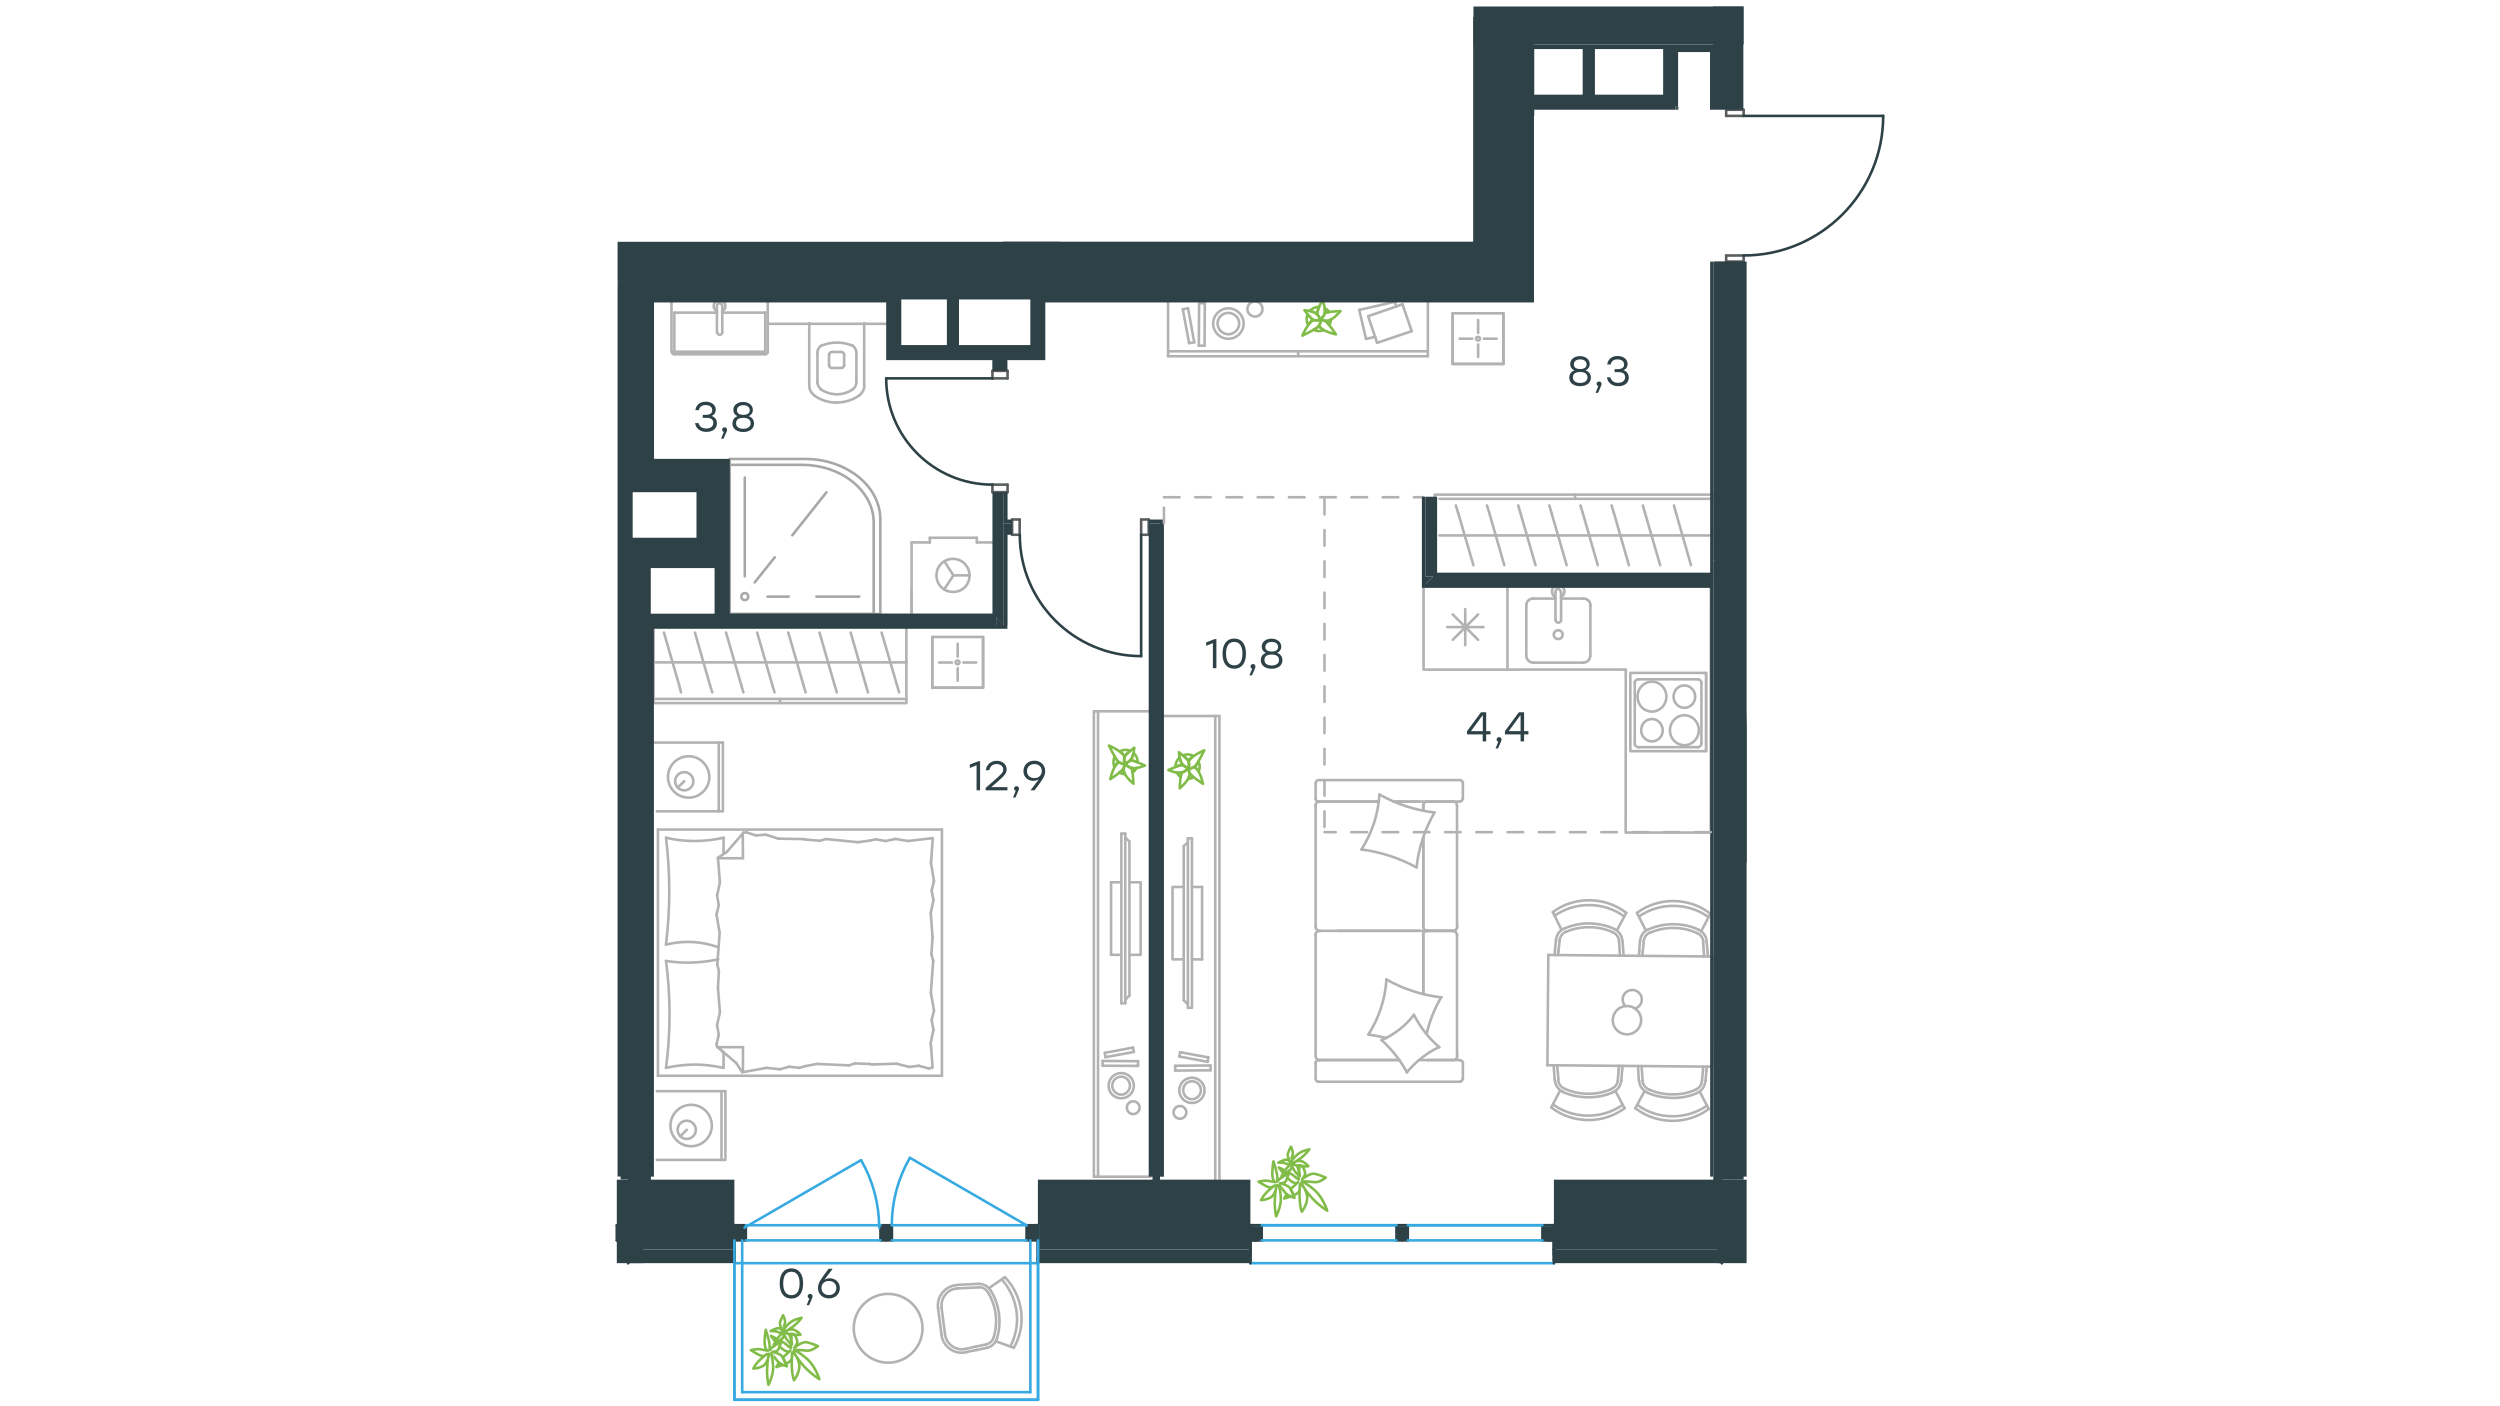
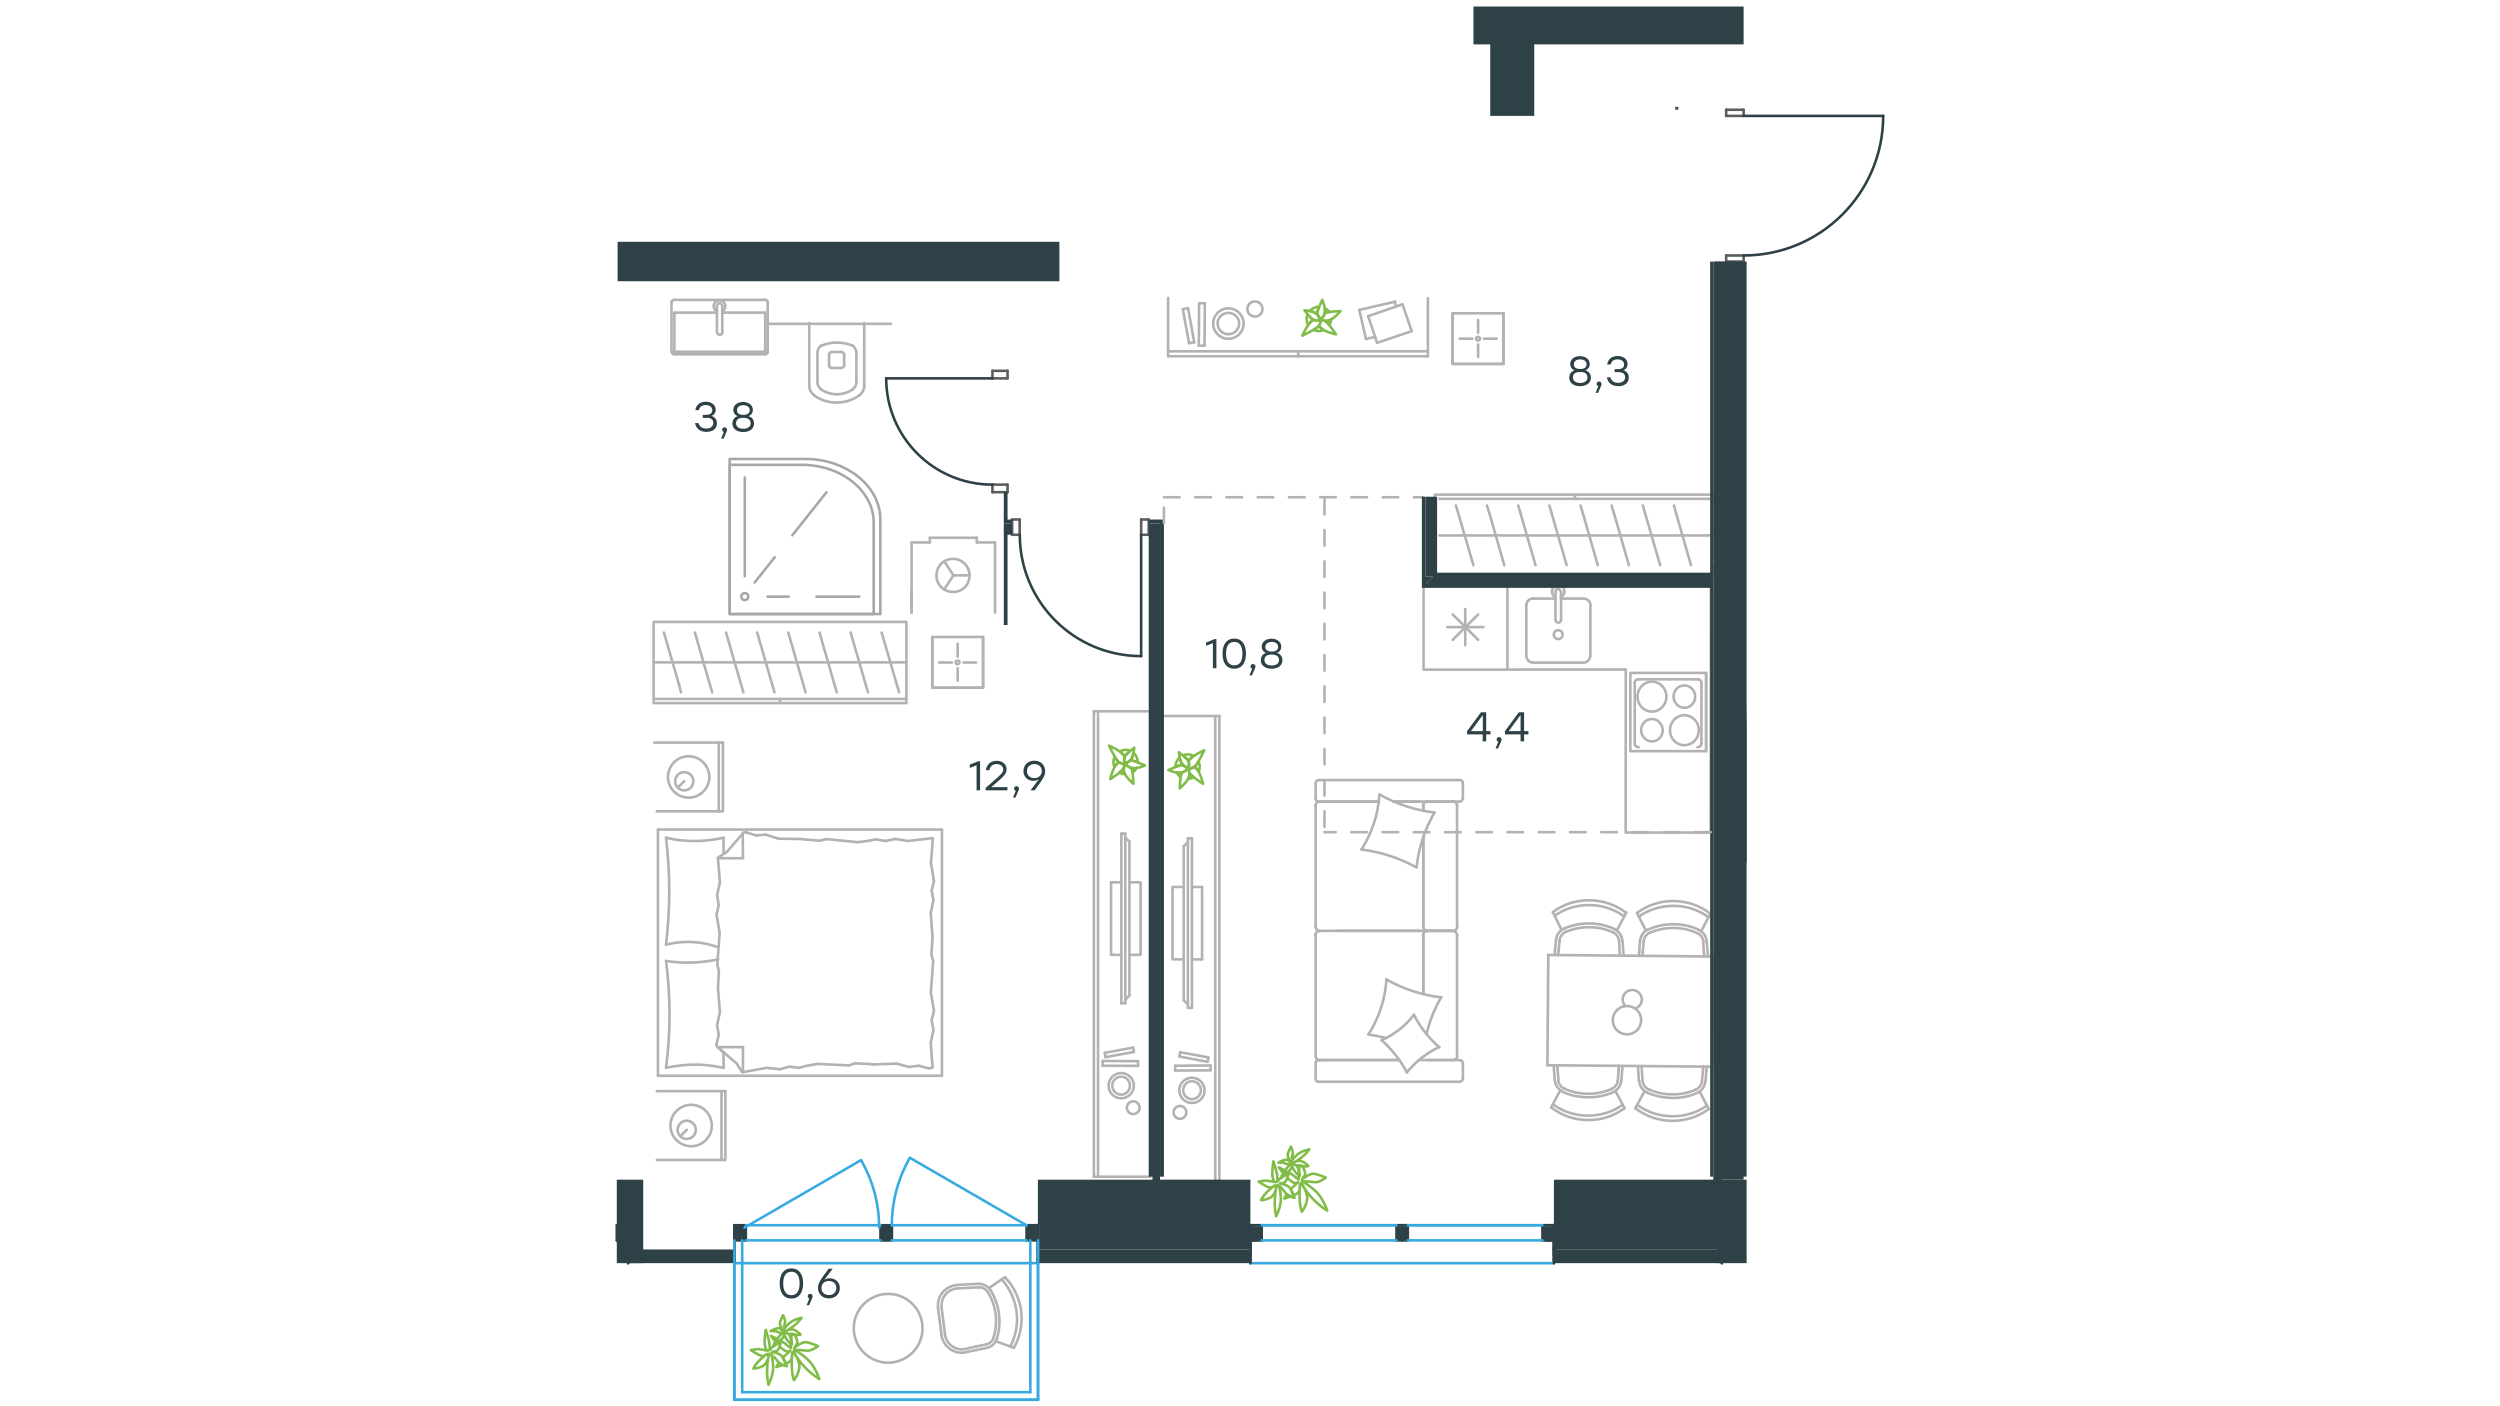
<svg xmlns="http://www.w3.org/2000/svg" version="1.1" id="Слой_1" x="0px" y="0px" viewBox="0 0 1920 1080" style="enable-background:new 0 0 1920 1080;" xml:space="preserve">
  <style type="text/css">
	
		.st0{fill:none;stroke:#B3B1B1;stroke-width:2;stroke-linecap:round;stroke-linejoin:round;stroke-miterlimit:10;stroke-dasharray:12;}
	.st1{fill:none;stroke:#B3B1B1;stroke-width:2;stroke-linecap:round;stroke-linejoin:round;stroke-miterlimit:10;}
	.st2{fill:none;stroke:#81BC49;stroke-width:2;stroke-linecap:round;stroke-linejoin:round;stroke-miterlimit:10;}
	.st3{fill:none;stroke:#A7A7A6;stroke-width:2;stroke-linecap:round;stroke-linejoin:round;stroke-miterlimit:22.926;}
	.st4{fill:none;stroke:#0000E1;stroke-width:2;stroke-linecap:round;stroke-linejoin:round;stroke-miterlimit:10;}
	.st5{fill:none;stroke:#B3B1B1;stroke-width:2;stroke-linecap:round;stroke-linejoin:round;stroke-miterlimit:10;}
	.st6{fill:none;stroke:#B3B1B1;stroke-width:2.001;stroke-linecap:round;stroke-linejoin:round;stroke-miterlimit:10.002;}
	.st7{fill:none;stroke:#595D5E;stroke-width:2;stroke-linecap:round;stroke-linejoin:round;stroke-miterlimit:10;}
	.st8{fill-rule:evenodd;clip-rule:evenodd;fill:#2D4146;}
	.st9{fill:none;}
	.st10{fill:none;stroke:#2D4146;stroke-width:2;stroke-linecap:round;stroke-linejoin:round;stroke-miterlimit:10;}
	.st11{fill:none;stroke:#37AAE1;stroke-width:2;stroke-linecap:round;stroke-linejoin:round;stroke-miterlimit:10;}
	.st12{enable-background:new    ;}
	.st13{fill:#2D4146;}
</style>
  <g id="Слой_2_1_">
    <line class="st0" x1="893.9" y1="381.9" x2="1093.1" y2="381.9" />
    <line class="st0" x1="1017.2" y1="383.1" x2="1017.2" y2="639.1" />
  </g>
  <g>
    <line class="st1" x1="554.7" y1="255.1" x2="554.7" y2="235.3" />
    <line class="st1" x1="550.6" y1="240.1" x2="517.9" y2="240.1" />
    <line class="st1" x1="589.6" y1="232.2" x2="589.6" y2="270.1" />
    <line class="st1" x1="587.7" y1="270.1" x2="587.7" y2="240.1" />
    <line class="st1" x1="517.9" y1="270.1" x2="587.7" y2="270.1" />
    <line class="st1" x1="517.9" y1="240.1" x2="517.9" y2="270.1" />
    <line class="st1" x1="550.6" y1="235.3" x2="550.6" y2="255.1" />
    <line class="st1" x1="587.7" y1="240.1" x2="554.7" y2="240.1" />
    <line class="st1" x1="517.9" y1="230.3" x2="587.7" y2="230.3" />
    <line class="st1" x1="515.7" y1="270.1" x2="515.7" y2="232.2" />
    <line class="st1" x1="587.7" y1="272.1" x2="517.9" y2="272.1" />
    <path class="st1" d="M515.9,270.1c0,1.1,0.9,2,2,2" />
    <path class="st1" d="M587.7,272.1c1.1,0,2-0.9,2-2" />
    <path class="st1" d="M517.7,230.3c-1.1,0-2,0.9-2,2" />
    <path class="st1" d="M589.6,232.2c0-1.1-0.9-2-2-2" />
    <path class="st1" d="M554.6,239c1.6-0.7,2.5-2.3,2.5-3.9c0-2.5-2-4.5-4.5-4.5s-4.5,2-4.5,4.5c0,1.6,1.1,3.2,2.5,3.9" />
    <path class="st1" d="M554.6,235.3v-0.4c0-1.1-0.9-2-2-2s-2,0.9-2,2v0.4" />
    <path class="st1" d="M550.8,255.1L550.8,255.1c0,1.1,0.9,2,2,2s2-0.9,2-2" />
  </g>
  <g>
    <g>
      <line class="st1" x1="639" y1="270.3" x2="646" y2="270.3" />
      <line class="st1" x1="663.7" y1="248.1" x2="663.7" y2="296.2" />
      <line class="st1" x1="646" y1="282.6" x2="639" y2="282.6" />
      <line class="st1" x1="648.3" y1="272.4" x2="648.3" y2="280.5" />
      <line class="st1" x1="636.7" y1="280.5" x2="636.7" y2="272.4" />
      <line class="st1" x1="621.5" y1="296.2" x2="621.5" y2="248.1" />
      <line class="st1" x1="657.7" y1="270.8" x2="657.7" y2="293.7" />
      <line class="st1" x1="627.8" y1="293.7" x2="627.8" y2="270.8" />
      <path class="st1" d="M639,270.3c-1.3,0-2.3,0.9-2.3,2.1" />
      <path class="st1" d="M660,303.6c2.3-1.8,3.8-4.5,3.8-7.3" />
      <path class="st1" d="M648.3,272.4c0-1.3-1.1-2.1-2.3-2.1" />
      <path class="st1" d="M646,282.6c1.3,0,2.3-0.9,2.3-2.1" />
      <path class="st1" d="M642.6,309.1h0.2c6.3,0,12.3-2,17.2-5.5" />
      <path class="st1" d="M625.3,303.7c5,3.6,10.9,5.5,17.4,5.5c-0.2,0-0.2,0,0,0" />
      <path class="st1" d="M621.5,296.2c0,2.9,1.4,5.5,3.8,7.3" />
      <path class="st1" d="M655,298.9c1.6-1.3,2.7-3.2,2.7-5.2" />
      <path class="st1" d="M642.6,302.8h0.2c4.5,0,8.8-1.4,12.2-3.9" />
      <path class="st1" d="M636.7,280.5c0,1.3,1.1,2.1,2.3,2.1" />
      <path class="st1" d="M627.8,293.7c0,2,1.1,3.9,2.7,5.2" />
      <path class="st1" d="M630.3,298.9c3.6,2.5,7.9,3.9,12.3,3.9" />
      <path class="st1" d="M655.1,265.6c-3.9-1.6-8.1-2.5-12.3-2.5c-4.3,0-8.4,0.9-12.3,2.5" />
      <path class="st1" d="M630.5,265.6c-1.8,1.3-2.7,3.2-2.7,5.2" />
      <path class="st1" d="M657.7,270.8c0-2-1.1-3.9-2.7-5.2" />
    </g>
    <line class="st1" x1="684.2" y1="248.7" x2="589.6" y2="248.7" />
  </g>
  <g>
    <path class="st2" d="M997.2,891.3c-0.1-0.3-0.1-0.6-0.1-0.7h0.1c0,0.1,0.3,0.4,0.5,0.7C997.5,891.3,997.3,891.4,997.2,891.3z    M985.5,901c-1.9-2.4-3.4-4.4-3.4-4.4s2.3,1,4.8,2.3C986.2,899.5,985.8,900.3,985.5,901z M986.8,902.6c-0.2-0.2-0.4-0.4-0.6-0.7   c0.8-0.6,1.8-1.2,2.7-1.8l0.2,0.1C988.5,900.8,987.7,901.8,986.8,902.6z M991.2,918.9c-2.6,0.9-4.9,1.6-4.9,1.6s0.7-1.6,1.9-3.4   C989.1,918,990.2,918.5,991.2,918.9z M999.8,907.3c0,0,4,1.6,10.2,7.1s9.3,15.4,9.3,15.4s-6-3.5-11.8-9.9s-8.1-11.2-8.1-11.2   s5.1,6.8,4.5,12.1c-0.6,5.4-4.1,9.8-4.1,9.8s-1.3-3-1.6-8.4c-0.4-5.5,0.1-12.8,0.1-12.8s0.8,4.8-1.7,6.8c-0.8,0.6-1.9,1.3-3.2,1.9   c-0.6-1.4-1.4-3.4-2.2-4.9c0.2-0.2,0.4-0.3,0.5-0.5c2.7-2.2,5.3-5,5.3-5s-1.1,2.2-4.9-0.2c-1.1-0.7-2.2-1.7-3.5-2.9   c0.5-1.4,0.9-3,1.1-4.1c1.9,1,3.5,2,4.3,2.8c2.5,2.4,3.6,2.4,3.6,2.4s-0.6-1.4-0.3-3.6c0.6,0.5,0.9,0.7,0.9,0.7s-0.2-1.4-0.5-3.1   c0.2-1.4,0.2-3.2,0-4.8c0.8,0.2,1.5,0.2,2.3,0.4l0.2,0.1c1.5,2.7,2.7,5.7,1.8,7.3l-1.9,2.9c0,0,5.8-4.6,8.9-4.2   c3.2,0.4,9.2,3,9.2,3s-4.9,4.1-8.9,3.5C1005.2,907.3,999.8,907.3,999.8,907.3z" />
    <path class="st2" d="M987.1,916c1.9,2.7,7.1,3.9,7.1,3.9s-1.9-5.3-3.5-7.5c-1.6-2.3-7.6-3.6-7.6-3.6l2.8-0.4   c2.4-0.3,3.8-7.6,4.1-9.4c-0.1,0.2-0.3,0.3-0.5,0.5c-1.1,1.3-3,3.8-4.8,4.7c-2.4,1.1-3.5,3.2-3.5,3.2s-0.3-1.2-0.3-4.1   c0-2.8-2.9-11.4-2.9-11.4s-1.5,8.6-0.6,12.4s2.3,3.6,2.3,3.6s-2.7-0.4-5.6-1c-2.8-0.6-7.5,0.6-7.5,0.6s5.8,4,8.4,4.4   c2.5,0.4,3.9-1.5,3.9-1.5s-3.5,2.6-6.5,5.7c-2.9,3.1-3.9,5.6-3.9,5.6s4.5-0.1,8-2.5c3.4-2.6,4-8.9,4-8.9s-1.1,3.7-1.4,10.8   c-0.5,7.2,1,13,1,13s3.9-7.3,3.6-14.2c-0.4-6.8-1.8-10.1-1.8-10.1S985,913.1,987.1,916z" />
    <path class="st2" d="M992.8,886.9c0.7-2.5-1.4-6.2-1.4-6.2s-1.9,3.7-2.4,5.6c-0.4,1.9,1.8,6.2,1.8,6.2l-1.6-1.5   c-1.6-1.5-7.4,1.9-7.4,1.9s3.8-0.3,5.6,0.7c2,0.9,3.5,0.7,3.5,0.7s-0.4,0.7-1.9,2c-1.6,1.3-4.8,7.1-4.8,7.1s5.5-3,7-5.3   c1.6-2.3,0.7-3.1,0.7-3.1s1.1,1.9,2.1,3.9c1.1,2,4.1,4.3,4.1,4.3s-0.7-5.4-1.7-7.1s-2.8-1.7-2.8-1.7s3.1,1,6.3,1.3   c3.2,0.4,4.9-0.1,4.9-0.1s-2.2-2.8-5.3-3.8s-6.8,1.5-6.8,1.5s2.5-0.9,6.5-4c3.9-3,6.4-6.6,6.4-6.6s-6,1-9.6,4.3   c-3.6,3.4-4.6,5.6-4.6,5.6S991.8,889.2,992.8,886.9z" />
  </g>
  <g>
    <line class="st1" x1="714.1" y1="416.6" x2="700.1" y2="416.6" />
    <line class="st1" x1="732.2" y1="441.9" x2="725.1" y2="452.7" />
    <line class="st1" x1="732.2" y1="441.9" x2="744.6" y2="441.9" />
    <line class="st1" x1="750.2" y1="413" x2="750.2" y2="416.6" />
    <line class="st1" x1="714.1" y1="413" x2="750.2" y2="413" />
    <line class="st1" x1="732.2" y1="441.9" x2="725.4" y2="431.3" />
    <line class="st1" x1="700.1" y1="453.3" x2="700.1" y2="470.5" />
    <line class="st1" x1="764.2" y1="470.5" x2="764.2" y2="416.6" />
    <line class="st1" x1="700.1" y1="416.6" x2="700.1" y2="470.5" />
    <line class="st1" x1="764.2" y1="416.6" x2="750.2" y2="416.6" />
    <line class="st1" x1="714.1" y1="416.6" x2="714.1" y2="413" />
    <path class="st1" d="M744.6,441.9c0-6.9-5.6-12.7-12.7-12.7c-7.1,0-12.7,5.6-12.7,12.7s5.6,12.7,12.7,12.7   C739.2,454.7,744.6,449.1,744.6,441.9" />
  </g>
  <g>
    <path class="st3" d="M574.7,458.2c0,1.5-1.2,2.7-2.7,2.7s-2.7-1.2-2.7-2.7s1.2-2.7,2.7-2.7C573.7,455.5,574.7,456.7,574.7,458.2" />
    <line class="st3" x1="589.5" y1="458.2" x2="605.7" y2="458.2" />
    <line class="st3" x1="572" y1="442.6" x2="572" y2="366.7" />
    <line class="st3" x1="579.6" y1="447.3" x2="595" y2="428" />
    <line class="st3" x1="627" y1="458.2" x2="659.9" y2="458.2" />
    <line class="st3" x1="608.5" y1="411.1" x2="634.7" y2="378.1" />
    <path class="st3" d="M676.1,471.6V399c0-25.6-25.9-46.5-57.6-46.5h-58.1v119.1H676.1z" />
    <path class="st3" d="M671,471.6v-70.2c0-24.4-24.7-44.4-55-44.4h-55.6v114.6L671,471.6L671,471.6z" />
  </g>
  <g>
    <line class="st1" x1="565.6" y1="816.6" x2="551.4" y2="804.4" />
    <line class="st1" x1="570" y1="823.5" x2="565.6" y2="816.6" />
    <line class="st1" x1="505.3" y1="637.1" x2="723.4" y2="637.1" />
    <line class="st1" x1="570.6" y1="659.1" x2="551.6" y2="659.1" />
    <line class="st1" x1="723.4" y1="826.2" x2="505.3" y2="826.2" />
    <line class="st1" x1="505.3" y1="826.2" x2="505.3" y2="637.1" />
    <line class="st1" x1="570.6" y1="804.2" x2="570.6" y2="823.2" />
    <line class="st1" x1="555.7" y1="808.5" x2="555.7" y2="820.1" />
    <line class="st1" x1="570.6" y1="804.2" x2="551.6" y2="804.2" />
    <line class="st1" x1="551.6" y1="804.2" x2="555.7" y2="808.5" />
    <line class="st1" x1="555.7" y1="643.4" x2="555.7" y2="655" />
    <line class="st1" x1="558.2" y1="654.3" x2="570.4" y2="640.2" />
    <line class="st1" x1="551.2" y1="658.8" x2="558.2" y2="654.3" />
    <line class="st1" x1="570.6" y1="659.1" x2="570.4" y2="640.2" />
    <line class="st1" x1="716.2" y1="719.8" x2="715.3" y2="733" />
    <line class="st1" x1="714.9" y1="762.2" x2="717.3" y2="776.1" />
    <line class="st1" x1="715.5" y1="783.5" x2="716.9" y2="791" />
    <line class="st1" x1="717.3" y1="776.1" x2="715.5" y2="783.5" />
    <line class="st1" x1="715.3" y1="733" x2="716.7" y2="737.8" />
    <line class="st1" x1="716.7" y1="737.8" x2="714.9" y2="762.2" />
    <line class="st1" x1="714.8" y1="800.8" x2="716.2" y2="819.4" />
    <line class="st1" x1="716.9" y1="791" x2="714.8" y2="800.8" />
    <line class="st1" x1="714.9" y1="662.5" x2="717.3" y2="676.5" />
    <line class="st1" x1="715.5" y1="684" x2="716.9" y2="691.3" />
    <line class="st1" x1="717.3" y1="676.5" x2="715.5" y2="684" />
    <line class="st1" x1="716.4" y1="643.9" x2="715" y2="662.5" />
    <line class="st1" x1="714.8" y1="701.2" x2="716.2" y2="719.8" />
    <line class="st1" x1="716.9" y1="691.3" x2="714.8" y2="701.2" />
    <line class="st1" x1="723.4" y1="826.2" x2="723.4" y2="637.1" />
    <path class="st1" d="M511.5,820c1.8-13.6,2.7-27.2,2.7-41c0-13.6-0.9-27.4-2.7-41" />
    <path class="st1" d="M511.7,643.4c7.2,1.8,14.5,2.5,22,2.5c7.3,0,14.7-0.9,22-2.5" />
    <path class="st1" d="M555.5,820.1c-7.2-1.6-14.5-2.5-22-2.5c-7.3,0-14.7,0.9-22,2.5" />
    <path class="st1" d="M511.5,725.3c1.6-13.6,2.5-27.2,2.5-41c0-13.6-0.9-27.4-2.5-41" />
    <line class="st1" x1="667.5" y1="645.7" x2="672.7" y2="644.6" />
    <line class="st1" x1="680.1" y1="645.9" x2="687.6" y2="644.3" />
    <line class="st1" x1="672.7" y1="644.6" x2="680.1" y2="645.9" />
    <line class="st1" x1="697.4" y1="645.9" x2="716" y2="643.7" />
    <line class="st1" x1="687.6" y1="644.3" x2="697.4" y2="645.9" />
    <line class="st1" x1="618.9" y1="644.8" x2="629.8" y2="645.7" />
    <line class="st1" x1="658.8" y1="646.8" x2="667.5" y2="645.7" />
    <line class="st1" x1="629.8" y1="645.7" x2="634.4" y2="644.4" />
    <line class="st1" x1="634.4" y1="644.4" x2="658.8" y2="646.8" />
    <line class="st1" x1="616.5" y1="644.4" x2="618.9" y2="644.8" />
    <line class="st1" x1="570.6" y1="639.4" x2="573.4" y2="639.3" />
    <line class="st1" x1="580.6" y1="641.6" x2="588.1" y2="641" />
    <line class="st1" x1="573.4" y1="639.3" x2="580.6" y2="641.6" />
    <line class="st1" x1="597.8" y1="644.1" x2="616.5" y2="644.4" />
    <line class="st1" x1="588.1" y1="641" x2="597.8" y2="644.1" />
    <path class="st1" d="M551.6,727.5c-7.5-2.7-15.4-4.1-23.3-4.1c-5.7,0-11.3,0.7-16.8,2.1" />
    <line class="st1" x1="618.9" y1="818.7" x2="613.7" y2="820.1" />
    <line class="st1" x1="606.2" y1="819.2" x2="599" y2="821.2" />
    <line class="st1" x1="613.7" y1="820.1" x2="606.2" y2="819.2" />
    <line class="st1" x1="588.8" y1="820.1" x2="570.6" y2="823.4" />
    <line class="st1" x1="599" y1="821.2" x2="588.8" y2="820.1" />
    <line class="st1" x1="667.5" y1="817.1" x2="656.6" y2="816.7" />
    <line class="st1" x1="627.5" y1="817.1" x2="618.9" y2="818.7" />
    <line class="st1" x1="656.6" y1="816.7" x2="652" y2="818.2" />
    <line class="st1" x1="652" y1="818.2" x2="627.5" y2="817.1" />
    <line class="st1" x1="669.9" y1="817.5" x2="667.5" y2="817.1" />
    <line class="st1" x1="716" y1="820.1" x2="713" y2="820.5" />
    <line class="st1" x1="705.6" y1="818.5" x2="698.3" y2="819.4" />
    <line class="st1" x1="713" y1="820.5" x2="705.6" y2="818.5" />
    <line class="st1" x1="688.5" y1="816.9" x2="669.9" y2="817.5" />
    <line class="st1" x1="698.3" y1="819.4" x2="688.5" y2="816.9" />
    <path class="st1" d="M511.5,738c5.5,0.9,11.3,1.3,16.8,1.3c7.9,0,15.6-0.9,23.3-2.5" />
    <line class="st1" x1="551.4" y1="758.8" x2="552.1" y2="745.5" />
    <line class="st1" x1="552.7" y1="716.4" x2="550.3" y2="702.4" />
    <line class="st1" x1="552" y1="695.1" x2="550.7" y2="687.7" />
    <line class="st1" x1="550.3" y1="702.4" x2="552" y2="695.1" />
    <line class="st1" x1="552.1" y1="745.5" x2="550.9" y2="740.9" />
    <line class="st1" x1="550.9" y1="740.9" x2="552.7" y2="716.4" />
    <line class="st1" x1="552.9" y1="677.7" x2="551.4" y2="659.1" />
    <line class="st1" x1="550.7" y1="687.7" x2="552.9" y2="677.7" />
    <line class="st1" x1="550.7" y1="804.2" x2="550.3" y2="802.1" />
    <line class="st1" x1="552" y1="794.7" x2="550.7" y2="787.2" />
    <line class="st1" x1="550.3" y1="802.1" x2="552" y2="794.7" />
    <line class="st1" x1="552.9" y1="777.4" x2="551.4" y2="758.8" />
    <line class="st1" x1="550.7" y1="787.2" x2="552.9" y2="777.4" />
    <line class="st1" x1="552" y1="570.3" x2="552" y2="623.1" />
    <line class="st1" x1="520.5" y1="604.8" x2="525.5" y2="600" />
    <line class="st1" x1="502.4" y1="570.3" x2="555.2" y2="570.3" />
    <polyline class="st1" points="504.4,623.1 555.2,623.1 555.2,570.3  " />
    <path class="st1" d="M525.5,593c3.8,0,7,3.2,7,7c0,3.9-3.2,7-7,7c-3.9,0-7-3.2-7-7C518.5,596.1,521.7,593,525.5,593" />
    <path class="st1" d="M528.9,580.8c8.6,0,15.7,7,15.9,15.9c0,8.8-7.2,15.9-15.9,15.9c-8.8,0-15.9-7.2-15.9-15.9   S520.1,580.8,528.9,580.8" />
    <line class="st1" x1="554.1" y1="838" x2="554.1" y2="890.8" />
    <line class="st1" x1="522.6" y1="872.5" x2="527.4" y2="867.7" />
    <line class="st1" x1="504.4" y1="838" x2="557.1" y2="838" />
    <polyline class="st1" points="504.4,890.8 557.1,890.8 557.1,838  " />
    <path class="st1" d="M527.4,860.7c3.8,0,7,3.2,7,7c0,3.9-3.2,7-7,7c-3.9,0-7-3.2-7-7C520.5,863.7,523.7,860.7,527.4,860.7" />
    <path class="st1" d="M530.8,848.5c8.8,0,15.7,7,15.9,15.9c0,8.8-7.2,15.9-15.9,15.9c-8.8,0-15.9-7.2-15.9-15.9   C514.9,855.7,522.1,848.5,530.8,848.5" />
  </g>
  <g>
    <line class="st1" x1="853.3" y1="733.3" x2="861.2" y2="733.3" />
    <line class="st1" x1="853.3" y1="677.6" x2="853.3" y2="733.3" />
    <polyline class="st1" points="867.4,733.3 876,733.3 876,677.6 867.4,677.6  " />
    <line class="st1" x1="861.2" y1="677.6" x2="853.3" y2="677.6" />
    <line class="st1" x1="843.3" y1="546.3" x2="843.3" y2="903.7" />
    <line class="st1" x1="883.5" y1="546.3" x2="840.1" y2="546.3" />
    <line class="st1" x1="840.1" y1="546.3" x2="840.1" y2="903.7" />
    <line class="st1" x1="840.1" y1="903.7" x2="883.5" y2="903.7" />
    <line class="st1" x1="864.2" y1="770.5" x2="861.2" y2="770.5" />
    <line class="st1" x1="864.2" y1="643.3" x2="867.4" y2="646.3" />
    <line class="st1" x1="867.4" y1="764.6" x2="864.2" y2="767.8" />
    <line class="st1" x1="864.2" y1="770.5" x2="864.2" y2="640.2" />
    <line class="st1" x1="861.2" y1="640.2" x2="861.2" y2="770.5" />
    <line class="st1" x1="864.2" y1="640.2" x2="861.2" y2="640.2" />
    <line class="st1" x1="867.4" y1="646.3" x2="867.4" y2="764.6" />
    <line class="st1" x1="848.5" y1="808.6" x2="849" y2="811.9" />
    <line class="st1" x1="849" y1="811.9" x2="870.8" y2="807.9" />
    <line class="st1" x1="870.2" y1="804.5" x2="848.5" y2="808.6" />
    <line class="st1" x1="846.8" y1="814.8" x2="846.8" y2="818.5" />
    <line class="st1" x1="870.8" y1="807.9" x2="870.2" y2="804.5" />
    <line class="st1" x1="874" y1="815" x2="846.8" y2="814.8" />
    <line class="st1" x1="846.8" y1="818.5" x2="874" y2="818.6" />
    <line class="st1" x1="874" y1="818.6" x2="874" y2="814.9" />
    <path class="st1" d="M861.1,840.7c3.7,0,6.7-3.2,6.7-6.9c0-3.9-3-6.9-6.7-6.9c-3.9,0-6.9,3.2-6.9,6.9   C854.2,837.5,857.4,840.7,861.1,840.7z" />
    <path class="st1" d="M861.1,843.5c5.4,0,9.7-4.4,9.7-9.7c0-5.4-4.4-9.7-9.7-9.7c-5.4,0-9.7,4.4-9.7,9.7   C851.3,839.1,855.7,843.5,861.1,843.5z" />
    <path class="st1" d="M870.3,855.6c2.7,0,4.9-2.2,4.9-4.9s-2.2-4.9-4.9-4.9s-4.9,2.2-4.9,4.9C865.5,853.4,867.6,855.6,870.3,855.6z" />
    <path class="st2" d="M863.4,585.5c0,0,2.4,0.9,4.9-1.9c2.5-2.9,2.8-9.4,2.8-9.4s-6.4,5-7.3,6.6   C862.9,582.3,863.4,585.5,863.4,585.5z" />
    <path class="st2" d="M864.8,586.5c0,0-2.7,1.8-1.6,6.1c1.1,4.3,7.3,9.3,7.3,9.3s-0.4-9.6-1.4-11.6c-0.1-0.1-0.1-0.4-0.3-0.5   C866.1,589,865.1,587.5,864.8,586.5z" />
    <path class="st2" d="M873.8,585.4c-0.1-2.6-1.1-5.3-3.2-7.1c-0.5,1.9-1.1,3.9-2.2,5.2l-0.7,0.8c0.6-0.2,1.2-0.3,1.7-0.4   C870.2,584.1,872,584.8,873.8,585.4z M869.8,593.3c0.7-0.5,1.3-0.9,1.8-1.6c0.5-0.5,0.9-1.3,1.2-1.9c-1.3,0.2-2.8,0.3-4-0.1   c0.1,0.1,0.1,0.4,0.3,0.5C869.4,590.7,869.5,591.9,869.8,593.3z M863.8,581.1c0.1-0.1,0.1-0.1,0.1-0.4c0.4-0.8,2.4-2.5,4-4.1   c-2.5-1.1-5.4-0.9-7.9,0.4c1.3,0.9,2.4,2,3.2,3C863.4,580.5,863.5,580.8,863.8,581.1z M863.8,587.4l0.2-0.3l-0.1-0.1L863.8,587.4z    M859.7,593.2c1.3,0.9,2.8,1.3,4.3,1.4c-0.3-0.7-0.6-1.4-0.9-2.1c-0.2-0.8-0.4-1.7-0.2-2.4l-0.3,0.4   C862.1,591.2,861.1,592.1,859.7,593.2z M856.1,581.2c-1.2,2.4-1.3,5.2-0.3,7.7c0.5-0.9,1.2-1.7,1.8-2.3s1.1-1.1,1.6-1.3   c-0.3-0.2-0.7-0.6-0.9-0.8C857.8,584,857.1,582.7,856.1,581.2z" />
    <path class="st2" d="M859.4,585.4c-0.5,0.3-1.1,0.7-1.6,1.3c-3.4,3.4-5.1,11.7-5.1,11.7s8.6-5.7,10.2-7.8c0.1-0.1,0.2-0.3,0.3-0.4   c0.1-1.2,0.5-2.1,1-2.8v-0.2C862.9,586.9,860.9,586.3,859.4,585.4z" />
    <path class="st2" d="M851.7,572.6c0,0,4.9,10.2,6.9,12.1c1.5,1.5,4.5,2.3,5.6,2.6c0.3-0.6,0.7-0.8,0.7-0.8   c-0.1-0.4-0.2-0.6-0.2-0.6s0.1-0.1,0.4-0.1c-1,0.1-1.5-0.1-1.5-0.1s-0.4-2.7,0.3-4.3c-0.1-0.4-0.4-0.6-0.4-0.8   C860.3,576.2,851.7,572.6,851.7,572.6" />
    <path class="st2" d="M864.7,585.9c0,0,0.2,2.9,4.2,3.9s10.4-1.9,10.4-1.9s-7.9-3.6-10-3.8c-0.5,0-1.2,0.1-1.7,0.4   c-0.9,0.8-1.9,1.1-2.5,1.3C864.8,585.8,864.7,585.9,864.7,585.9z" />
  </g>
  <g>
    <line class="st1" x1="923.2" y1="736.8" x2="915.4" y2="736.8" />
    <line class="st1" x1="923.2" y1="681.2" x2="923.2" y2="736.8" />
    <polyline class="st1" points="909.1,736.8 900.5,736.8 900.5,681.2 909.1,681.2  " />
    <line class="st1" x1="915.4" y1="681.2" x2="923.2" y2="681.2" />
    <line class="st1" x1="933.3" y1="549.9" x2="933.3" y2="907.2" />
    <line class="st1" x1="893" y1="549.9" x2="936.5" y2="549.9" />
    <line class="st1" x1="936.5" y1="549.9" x2="936.5" y2="907.2" />
    <line class="st1" x1="936.5" y1="907.2" x2="893" y2="907.2" />
    <line class="st1" x1="912.3" y1="774" x2="915.4" y2="774" />
    <line class="st1" x1="912.3" y1="646.8" x2="909.1" y2="649.9" />
    <line class="st1" x1="909.1" y1="768.1" x2="912.3" y2="771.4" />
    <line class="st1" x1="912.3" y1="774" x2="912.3" y2="643.8" />
    <line class="st1" x1="915.4" y1="643.8" x2="915.4" y2="774" />
    <line class="st1" x1="912.3" y1="643.8" x2="915.4" y2="643.8" />
    <line class="st1" x1="909.1" y1="649.9" x2="909.1" y2="768.1" />
    <line class="st1" x1="928" y1="812.1" x2="927.5" y2="815.5" />
    <line class="st1" x1="927.5" y1="815.5" x2="905.7" y2="811.4" />
    <line class="st1" x1="906.4" y1="808.1" x2="928" y2="812.1" />
    <line class="st1" x1="929.7" y1="818.3" x2="929.7" y2="822" />
    <line class="st1" x1="905.7" y1="811.4" x2="906.4" y2="808.1" />
    <line class="st1" x1="902.5" y1="818.5" x2="929.7" y2="818.3" />
    <line class="st1" x1="929.7" y1="822" x2="902.5" y2="822.2" />
    <line class="st1" x1="902.5" y1="822.2" x2="902.5" y2="818.5" />
    <path class="st1" d="M915.4,844.2c-3.7,0-6.7-3.2-6.7-6.9c0-3.9,3-6.9,6.7-6.9c3.9,0,6.9,3.2,6.9,6.9   C922.3,841,919.1,844.2,915.4,844.2z" />
    <path class="st1" d="M915.4,847.1c-5.4,0-9.7-4.4-9.7-9.7c0-5.4,4.4-9.7,9.7-9.7c5.4,0,9.7,4.4,9.7,9.7   C925.2,842.7,920.8,847.1,915.4,847.1z" />
    <path class="st1" d="M906.2,859.2c-2.7,0-4.9-2.2-4.9-4.9s2.2-4.9,4.9-4.9s4.9,2.2,4.9,4.9C911.1,857,908.9,859.2,906.2,859.2z" />
    <path class="st2" d="M913.1,589c0,0-2.4,0.9-4.9-1.9c-2.5-2.9-2.8-9.4-2.8-9.4s6.4,5,7.3,6.6C913.6,585.9,913.1,589,913.1,589z" />
    <path class="st2" d="M911.7,590c0,0,2.7,1.8,1.6,6.1c-1.1,4.3-7.3,9.3-7.3,9.3s0.4-9.6,1.4-11.6c0.1-0.1,0.1-0.4,0.3-0.5   C910.4,592.5,911.4,591,911.7,590z" />
    <path class="st2" d="M902.7,588.9c0.1-2.6,1.1-5.3,3.2-7.1c0.5,1.9,1.1,3.9,2.2,5.2l0.7,0.8c-0.6-0.2-1.2-0.3-1.7-0.4   C906.4,587.6,904.5,588.3,902.7,588.9z M906.8,596.8c-0.7-0.5-1.3-0.9-1.8-1.6c-0.5-0.5-0.9-1.3-1.2-1.9c1.3,0.2,2.8,0.3,4-0.1   c-0.1,0.1-0.1,0.4-0.3,0.5C907.1,594.3,907,595.5,906.8,596.8z M912.7,584.6c-0.1-0.1-0.1-0.1-0.1-0.4c-0.4-0.8-2.4-2.5-4-4.1   c2.5-1.1,5.4-0.9,7.9,0.4c-1.3,0.9-2.4,2-3.2,3C913.1,584,913,584.4,912.7,584.6z M912.7,591l-0.2-0.3l0.1-0.1L912.7,591z    M916.8,596.8c-1.3,0.9-2.8,1.3-4.3,1.4c0.3-0.7,0.6-1.4,0.9-2.1c0.2-0.8,0.4-1.7,0.2-2.4l0.3,0.4   C914.4,594.8,915.4,595.7,916.8,596.8z M920.4,584.8c1.2,2.4,1.3,5.2,0.3,7.7c-0.5-0.9-1.2-1.7-1.8-2.3s-1.1-1.1-1.6-1.3   c0.3-0.2,0.7-0.6,0.9-0.8C918.7,587.6,919.5,586.3,920.4,584.8z" />
    <path class="st2" d="M917.2,589c0.5,0.3,1.1,0.7,1.6,1.3c3.4,3.4,5.1,11.7,5.1,11.7s-8.6-5.7-10.2-7.8c-0.1-0.1-0.2-0.3-0.3-0.4   c-0.1-1.2-0.5-2.1-1-2.8v-0.2C913.6,590.4,915.6,589.8,917.2,589z" />
    <path class="st2" d="M924.9,576.2c0,0-4.9,10.2-6.9,12.1c-1.5,1.5-4.5,2.3-5.6,2.6c-0.3-0.6-0.7-0.8-0.7-0.8   c0.1-0.4,0.2-0.6,0.2-0.6s-0.1-0.1-0.4-0.1c1,0.1,1.5-0.1,1.5-0.1s0.4-2.7-0.3-4.3c0.1-0.4,0.4-0.6,0.4-0.8   C916.3,579.7,924.9,576.2,924.9,576.2" />
    <path class="st2" d="M911.9,589.4c0,0-0.2,2.9-4.2,3.9s-10.4-1.9-10.4-1.9s7.9-3.6,10-3.8c0.5,0,1.2,0.1,1.7,0.4   c0.9,0.8,1.9,1.1,2.5,1.3C911.8,589.3,911.9,589.4,911.9,589.4z" />
  </g>
  <g>
    <rect x="502" y="477.6" class="st1" width="194.1" height="62.4" />
    <line class="st1" x1="696.1" y1="536.8" x2="502" y2="536.8" />
    <line class="st1" x1="696.1" y1="508.7" x2="502" y2="508.7" />
    <line class="st1" x1="523" y1="531.7" x2="521.6" y2="526.2" />
    <line class="st1" x1="521.6" y1="526.2" x2="509.9" y2="485.8" />
    <line class="st1" x1="547" y1="531.7" x2="545.3" y2="526.2" />
    <line class="st1" x1="545.3" y1="526.2" x2="533.7" y2="485.8" />
    <line class="st1" x1="570.9" y1="531.7" x2="569.3" y2="526.2" />
    <line class="st1" x1="569.3" y1="526.2" x2="557.6" y2="485.8" />
    <line class="st1" x1="594.8" y1="531.7" x2="593.2" y2="526.2" />
    <line class="st1" x1="593.2" y1="526.2" x2="581.5" y2="485.8" />
    <line class="st1" x1="618.7" y1="531.7" x2="617.1" y2="526.2" />
    <line class="st1" x1="617.1" y1="526.2" x2="605.4" y2="485.8" />
    <line class="st1" x1="642.7" y1="531.7" x2="641" y2="526.2" />
    <line class="st1" x1="641" y1="526.2" x2="629.4" y2="485.8" />
    <line class="st1" x1="666.6" y1="531.7" x2="665" y2="526.2" />
    <line class="st1" x1="665" y1="526.2" x2="653.3" y2="485.8" />
    <line class="st1" x1="690.5" y1="531.7" x2="688.9" y2="526.2" />
    <line class="st1" x1="688.9" y1="526.2" x2="677.1" y2="485.8" />
    <line class="st1" x1="599" y1="536.8" x2="599" y2="539.9" />
  </g>
  <g>
    <rect x="716" y="489.2" class="st1" width="39" height="39" />
    <line class="st1" x1="755" y1="528.1" x2="755" y2="489.2" />
    <line class="st1" x1="716" y1="528.1" x2="755" y2="528.1" />
    <line class="st1" x1="716" y1="489.2" x2="716" y2="528.1" />
    <line class="st1" x1="735.5" y1="522.8" x2="735.5" y2="513.2" />
    <line class="st1" x1="721.3" y1="508.8" x2="731.1" y2="508.8" />
    <line class="st1" x1="735.5" y1="494.4" x2="735.5" y2="504.3" />
    <line class="st1" x1="749.7" y1="508.8" x2="739.9" y2="508.8" />
    <path class="st1" d="M735.5,507.3c0.7,0,1.4,0.5,1.4,1.4c0,0.7-0.5,1.4-1.4,1.4s-1.6-0.5-1.6-1.4   C733.9,507.9,734.6,507.2,735.5,507.3z" />
  </g>
  <g>
    <line class="st1" x1="1111.5" y1="481.6" x2="1139.3" y2="481.6" />
    <line class="st1" x1="1135.2" y1="491.4" x2="1115.7" y2="471.9" />
    <line class="st1" x1="1115.7" y1="491.4" x2="1135.2" y2="471.9" />
    <line class="st1" x1="1125.3" y1="495.5" x2="1125.3" y2="467.8" />
    <line class="st1" x1="1157.7" y1="449" x2="1157.7" y2="513.4" />
    <polyline class="st1" points="1300.2,448.9 1093.3,449 1093.3,514.3 1248.6,514.2  " />
    <line class="st1" x1="1194.6" y1="454.7" x2="1194.6" y2="476.1" />
    <line class="st1" x1="1215.9" y1="459.7" x2="1198.9" y2="459.7" />
    <line class="st1" x1="1177.6" y1="508.9" x2="1215.9" y2="508.9" />
    <line class="st1" x1="1194.6" y1="459.7" x2="1177.6" y2="459.7" />
    <line class="st1" x1="1172.2" y1="465" x2="1172.2" y2="503.5" />
    <line class="st1" x1="1198.9" y1="476.1" x2="1198.9" y2="454.7" />
    <line class="st1" x1="1221.4" y1="503.5" x2="1221.4" y2="465" />
    <path class="st1" d="M1198.9,476.1L1198.9,476.1c0,1.3-0.9,2.1-2.1,2.1s-2.1-0.9-2.1-2.1" />
    <path class="st1" d="M1216.1,459.7c3,0,5.4,2.3,5.4,5.4" />
    <path class="st1" d="M1194.6,458.6c-1.6-0.7-2.7-2.5-2.7-4.3c0-2.7,2.2-4.8,4.8-4.8c2.7,0,4.8,2.1,4.8,4.8c0,1.8-1.1,3.4-2.7,4.3" />
    <path class="st1" d="M1177.6,508.9c-2.9,0-5.4-2.3-5.4-5.4" />
    <path class="st1" d="M1172.2,465c0-2.9,2.3-5.4,5.4-5.4" />
    <path class="st1" d="M1221.3,503.5c0,3-2.3,5.4-5.4,5.4" />
    <path class="st1" d="M1194.6,454.7v-0.4c0-1.1,0.9-2.1,2.1-2.1c1.1,0,2.2,2.5,2.2,2.5" />
    <path class="st1" d="M1193.3,487.4c0,1.8,1.4,3.4,3.4,3.4c1.8,0,3.4-1.4,3.4-3.4c0-1.8-1.4-3.4-3.4-3.4   C1195,484,1193.3,485.4,1193.3,487.4" />
    <line class="st1" x1="1310.3" y1="516.8" x2="1310.3" y2="576.9" />
    <path class="st1" d="M1268.7,552.2c4.5,0,8.1,3.9,8.3,8.6c0,4.7-3.6,8.6-8.3,8.6c-4.5,0-8.3-3.9-8.3-8.6   C1260.4,556,1264,552.2,1268.7,552.2" />
    <path class="st1" d="M1293.6,549.3c6.1,0,11.1,5.1,11.1,11.5c0,6.3-4.9,11.5-11.1,11.5s-11.1-5.1-11.1-11.5   C1282.6,554.4,1287.5,549.3,1293.6,549.3" />
    <path class="st1" d="M1293.6,526.4c4.5,0,8.3,3.9,8.3,8.6c0,4.7-3.6,8.6-8.3,8.6c-4.5,0-8.3-3.9-8.3-8.6   C1285.3,530.3,1288.9,526.4,1293.6,526.4" />
    <path class="st1" d="M1268.7,523.5c6.1,0,11.1,5.1,11.1,11.5c0,6.3-4.9,11.5-11.1,11.5s-11.1-5.1-11.1-11.5   S1262.6,523.5,1268.7,523.5" />
-     <line class="st1" x1="1258.4" y1="573.8" x2="1303.9" y2="573.8" />
    <line class="st1" x1="1306.7" y1="571.2" x2="1306.7" y2="524.3" />
    <line class="st1" x1="1303.9" y1="521.7" x2="1258.4" y2="521.7" />
    <line class="st1" x1="1255.5" y1="524.3" x2="1255.5" y2="571.2" />
    <path class="st1" d="M1306.7,524.3c0-1.4-1.4-2.7-3-2.7" />
    <path class="st1" d="M1255.5,571.2c0,1.4,1.4,2.7,3,2.7" />
    <path class="st1" d="M1303.7,573.8c1.8,0,3-1.2,3-2.7" />
    <path class="st1" d="M1258.4,521.7c-1.8,0-3,1.2-3,2.7" />
    <rect x="1252.1" y="516.8" class="st1" width="58.2" height="60.1" />
    <polyline class="st1" points="1313.9,448.5 1313.8,639.4 1248.5,639.4 1248.6,514.7  " />
  </g>
  <g>
    <line class="st1" x1="1093.1" y1="711.6" x2="1093.1" y2="642.7" />
    <line class="st1" x1="1010.4" y1="816.5" x2="1010.4" y2="828.6" />
    <line class="st1" x1="1010.4" y1="718.2" x2="1010.4" y2="810.9" />
    <line class="st1" x1="1089.7" y1="615.6" x2="1070.2" y2="615.6" />
    <line class="st1" x1="1058.9" y1="615.6" x2="1013.6" y2="615.6" />
    <line class="st1" x1="1074.7" y1="814.1" x2="1013.6" y2="814.1" />
    <line class="st1" x1="1115.8" y1="714.9" x2="1096.3" y2="714.9" />
    <line class="st1" x1="1093.1" y1="763.3" x2="1093.1" y2="718.2" />
    <line class="st1" x1="1123.5" y1="613.4" x2="1123.5" y2="601.2" />
    <line class="st1" x1="1096.3" y1="714.9" x2="1115.8" y2="714.9" />
    <line class="st1" x1="1119" y1="718.2" x2="1119" y2="810.9" />
    <line class="st1" x1="1012.6" y1="814.1" x2="1074.7" y2="814.1" />
    <line class="st1" x1="1089.7" y1="714.9" x2="1027.4" y2="714.9" />
    <line class="st1" x1="1010.4" y1="618.8" x2="1010.4" y2="711.6" />
    <line class="st1" x1="1010.4" y1="601.2" x2="1010.4" y2="613.4" />
    <line class="st1" x1="1093.1" y1="622.5" x2="1093.1" y2="618.8" />
    <line class="st1" x1="1070.2" y1="615.6" x2="1121.2" y2="615.6" />
    <line class="st1" x1="1093.1" y1="622.5" x2="1093.1" y2="618.8" />
    <line class="st1" x1="1096.3" y1="615.6" x2="1115.8" y2="615.6" />
    <line class="st1" x1="1096.3" y1="714.9" x2="1115.8" y2="714.9" />
    <line class="st1" x1="1093.1" y1="763.3" x2="1093.1" y2="718.2" />
    <line class="st1" x1="1119" y1="618.8" x2="1119" y2="711.6" />
    <line class="st1" x1="1012.6" y1="615.6" x2="1058.9" y2="615.6" />
    <line class="st1" x1="1093.1" y1="711.6" x2="1093.1" y2="642.7" />
    <line class="st1" x1="1012.6" y1="830.8" x2="1121.2" y2="830.8" />
    <line class="st1" x1="1123.5" y1="828.6" x2="1123.5" y2="816.5" />
    <line class="st1" x1="1121.2" y1="814.1" x2="1089.7" y2="814.1" />
    <line class="st1" x1="1013.6" y1="714.9" x2="1096.3" y2="714.9" />
    <line class="st1" x1="1115.8" y1="814.1" x2="1096.3" y2="814.1" />
    <path class="st1" d="M1123.3,613.4c0,1.1-0.9,2.1-2.1,2.1" />
    <path class="st1" d="M1010.4,816.3c0-1.1,0.9-2.1,2.1-2.1" />
    <path class="st1" d="M1121.4,814.3c1.1,0,2.1,0.9,2.1,2.1" />
    <path class="st1" d="M1096.5,715c-2,0-3.4-1.6-3.4-3.4" />
    <path class="st1" d="M1119.2,810.8c0,2-1.6,3.4-3.4,3.4" />
    <path class="st1" d="M1115.6,615.4c2,0,3.4,1.6,3.4,3.4" />
    <path class="st1" d="M1013.8,715c-2,0-3.4-1.6-3.4-3.4" />
    <path class="st1" d="M1119.2,711.5c0,2-1.6,3.4-3.4,3.4" />
    <path class="st1" d="M1010.2,718.1c0-1.8,1.6-3.2,3.4-3.2" />
    <path class="st1" d="M1010.6,601.2c0-1.1,0.9-2.1,2.1-2.1h108.6c1.1,0,2.1,0.9,2.1,2.1" />
    <path class="st1" d="M1115.6,715c2,0,3.4,1.4,3.4,3.2" />
    <path class="st1" d="M1012.6,830.8c-1.1,0-2.1-0.9-2.1-2.1" />
    <path class="st1" d="M1010.2,619c0-2,1.6-3.4,3.4-3.4" />
    <path class="st1" d="M1012.6,615.6c-1.1,0-2.1-0.9-2.1-2.1" />
    <path class="st1" d="M1013.8,814.3c-2,0-3.4-1.6-3.4-3.4" />
    <path class="st1" d="M1092.9,619c0-2,1.6-3.4,3.4-3.4" />
    <path class="st1" d="M1092.9,718.1c0-1.8,1.6-3.2,3.4-3.2" />
    <path class="st1" d="M1123.3,828.6c0,1.1-0.9,2.1-2.1,2.1" />
    <path class="st1" d="M1045.7,652.4c14.9,2,29.2,6.6,42.2,13.8" />
    <path class="st1" d="M1061.1,798.8c7.9,7.2,14.5,15.6,19.5,24.9" />
    <path class="st1" d="M1085.9,779.3c-6.4,8.6-15,15.2-24.9,19.5" />
    <path class="st1" d="M1059.4,610.2c-0.9,15-5.7,29.5-13.8,42.2" />
    <path class="st1" d="M1106.9,766c-14.9-1.8-29.2-6.4-42.2-13.8" />
    <path class="st1" d="M1095.6,794.1c2.3-9.8,6.1-19.5,11.3-28.3" />
    <path class="st1" d="M1064.8,752.2c-0.9,15-5.7,29.5-13.8,42.2" />
    <path class="st1" d="M1101.7,624c-14.9-1.8-29.2-6.4-42.2-13.8" />
    <path class="st1" d="M1087.9,666.2c1.6-14.9,6.3-29.3,13.8-42.2" />
    <path class="st1" d="M1105.4,804.3c-8.1-7-14.7-15.4-19.5-24.9" />
    <path class="st1" d="M1050.9,794.5c4.7,0.7,9.3,1.6,13.8,2.7" />
    <path class="st1" d="M1080.4,823.6c6.8-8.2,15.2-14.9,24.9-19.5" />
  </g>
  <g>
    <line class="st1" x1="1262.4" y1="722.8" x2="1261.6" y2="731" />
    <line class="st1" x1="1258.9" y1="730.7" x2="1258.7" y2="734.1" />
    <line class="st1" x1="1261.6" y1="731" x2="1261.4" y2="734.1" />
    <line class="st1" x1="1308" y1="723.2" x2="1308.8" y2="734.5" />
    <line class="st1" x1="1310.7" y1="723.1" x2="1311.7" y2="734.5" />
    <line class="st1" x1="1259.5" y1="722.6" x2="1258.9" y2="730.7" />
    <line class="st1" x1="1306.5" y1="715.2" x2="1313.6" y2="701.6" />
    <line class="st1" x1="1264.1" y1="714.8" x2="1257.2" y2="701.1" />
    <line class="st1" x1="1315" y1="819.2" x2="1315.8" y2="734.6" />
    <line class="st1" x1="1188.4" y1="818.1" x2="1315" y2="819.2" />
    <line class="st1" x1="1189.1" y1="733.4" x2="1188.4" y2="818.1" />
    <line class="st1" x1="1315.8" y1="734.6" x2="1189.1" y2="733.4" />
    <line class="st1" x1="1307.1" y1="830.2" x2="1307.9" y2="822.2" />
    <line class="st1" x1="1310.5" y1="822.4" x2="1310.9" y2="819.1" />
    <line class="st1" x1="1307.9" y1="822.2" x2="1308.1" y2="819.1" />
    <line class="st1" x1="1261.5" y1="829.8" x2="1260.7" y2="818.7" />
    <line class="st1" x1="1258.6" y1="830" x2="1258" y2="818.7" />
    <line class="st1" x1="1309.8" y1="830.4" x2="1310.5" y2="822.4" />
    <line class="st1" x1="1263" y1="838" x2="1255.9" y2="851.2" />
    <line class="st1" x1="1305.4" y1="838.4" x2="1312.3" y2="851.7" />
    <line class="st1" x1="1197.8" y1="722.2" x2="1196.9" y2="730.5" />
    <line class="st1" x1="1194.2" y1="730.1" x2="1194" y2="733.5" />
    <line class="st1" x1="1196.9" y1="730.5" x2="1196.6" y2="733.5" />
    <line class="st1" x1="1243.4" y1="722.6" x2="1244.1" y2="733.9" />
    <line class="st1" x1="1246.1" y1="722.5" x2="1246.9" y2="733.9" />
    <line class="st1" x1="1195" y1="722" x2="1194.2" y2="730.1" />
    <line class="st1" x1="1241.7" y1="714.6" x2="1249" y2="701" />
    <line class="st1" x1="1199.3" y1="714.2" x2="1192.6" y2="700.5" />
    <line class="st1" x1="1242.5" y1="829.6" x2="1243.1" y2="821.6" />
    <line class="st1" x1="1245.8" y1="821.8" x2="1246.2" y2="818.6" />
    <line class="st1" x1="1243.1" y1="821.6" x2="1243.3" y2="818.5" />
    <line class="st1" x1="1196.9" y1="829.2" x2="1195.9" y2="818.1" />
    <line class="st1" x1="1194" y1="829.4" x2="1193.2" y2="818.1" />
    <line class="st1" x1="1245.2" y1="829.8" x2="1245.8" y2="821.8" />
    <line class="st1" x1="1198.2" y1="837.5" x2="1191.3" y2="850.6" />
    <line class="st1" x1="1240.6" y1="837.8" x2="1247.7" y2="851.2" />
    <path class="st1" d="M1304.7,714.1c-5.9-2.9-12.5-4.2-19.1-4.3c-6.8-0.1-13.3,1.3-19.4,3.9" />
    <path class="st1" d="M1308.2,723.4c-0.2-3-2.1-5.7-4.8-6.8" />
    <path class="st1" d="M1303.4,716.6c-5.7-2.6-11.8-3.9-18-3.9c-6.3-0.1-12.4,1.1-18.1,3.6" />
    <path class="st1" d="M1267.3,716.1c-2.7,1.2-4.7,3.7-4.9,6.8" />
    <path class="st1" d="M1312,704.3c-7.6-5.6-17.1-8.6-26.6-8.6c-9.5-0.1-18.8,2.7-26.7,8.2" />
    <path class="st1" d="M1265.9,713.7c-3.6,1.4-5.9,5-6.3,8.9" />
    <path class="st1" d="M1310.7,723.1c-0.1-3.8-2.6-7.4-6.2-9" />
    <path class="st1" d="M1313.4,701.6c-8-6.2-17.8-9.5-28-9.6s-19.9,3-28.2,9.1" />
    <path class="st1" d="M1255.7,774.5c3-0.9,5.2-3.5,5.2-6.8c0-4.1-3.3-7.4-7.3-7.4c-4.1,0-7.4,3.3-7.4,7.3c0,2,0.9,3.9,2.1,5.2" />
    <path class="st1" d="M1249.4,794.4c-6.1-0.1-10.9-5.1-10.8-11s4.9-10.9,11-10.8c5.9,0.1,10.9,4.9,10.8,11   C1260.4,789.5,1255.5,794.5,1249.4,794.4" />
    <path class="st1" d="M1261.5,830c0.2,2.9,2.1,5.6,4.8,6.7" />
    <path class="st1" d="M1266.2,836.6c5.7,2.6,11.8,3.9,18,3.9c6.3,0.1,12.4-1.1,18.1-3.6" />
    <path class="st1" d="M1302.2,836.8c2.7-1,4.7-3.5,4.9-6.6" />
    <path class="st1" d="M1257.7,848.7c7.6,5.6,17.1,8.6,26.6,8.6c9.5,0.1,18.8-2.7,26.7-8.2" />
    <path class="st1" d="M1303.4,839.3c3.6-1.4,5.9-5,6.3-8.9" />
    <path class="st1" d="M1258.9,830.1c0.1,3.8,2.6,7.2,6.2,9" />
    <path class="st1" d="M1265,839.1c6.1,2.7,12.7,4,19.3,4.1c6.6,0.1,13.1-1.1,19.2-3.8" />
    <path class="st1" d="M1256.1,851.2c8,6.2,17.8,9.5,28,9.6s20.1-3,28.2-9.1" />
    <path class="st1" d="M1239.9,713.5c-6.1-2.9-12.7-4.2-19.3-4.3c-6.6-0.1-13.1,1.3-19.2,3.9" />
    <path class="st1" d="M1243.4,722.8c-0.1-3-2.1-5.7-4.8-6.8" />
    <path class="st1" d="M1238.7,716c-5.7-2.6-11.8-3.9-18-3.9c-6.3-0.1-12.4,1.1-18.1,3.6" />
    <path class="st1" d="M1202.7,715.5c-2.7,1.2-4.7,3.7-4.9,6.8" />
    <path class="st1" d="M1247.2,703.7c-7.6-5.6-17.1-8.6-26.6-8.6c-9.5-0.1-18.8,2.7-26.7,8.2" />
    <path class="st1" d="M1201.3,713.1c-3.6,1.4-5.9,5-6.3,8.9" />
    <path class="st1" d="M1245.9,722.5c-0.1-3.8-2.6-7.4-6.2-9" />
    <path class="st1" d="M1248.8,701c-8-6.2-17.8-9.5-28-9.6s-20.1,3-28.2,9.1" />
    <path class="st1" d="M1196.7,829.4c0.2,2.9,2.1,5.6,4.8,6.7" />
    <path class="st1" d="M1201.5,836.1c5.7,2.6,11.8,3.9,18,3.9c6.3,0.1,12.4-1.1,18.1-3.6" />
    <path class="st1" d="M1237.6,836.2c2.7-1.1,4.7-3.5,4.9-6.6" />
    <path class="st1" d="M1192.8,848.2c7.6,5.6,17.1,8.6,26.6,8.6c9.5,0.1,18.8-2.7,26.7-8.2" />
    <path class="st1" d="M1238.8,838.7c3.6-1.4,6-5,6.3-8.9" />
    <path class="st1" d="M1194.2,829.6c0.1,3.8,2.6,7.2,6.2,9" />
    <path class="st1" d="M1200.2,838.6c5.9,2.7,12.5,4,19.1,4.1c6.8,0.1,13.3-1.1,19.4-3.8" />
    <path class="st1" d="M1191.5,850.6c8,6.2,17.8,9.5,28,9.6s19.9-3,28.2-9.1" />
  </g>
  <path class="st4" d="M1093.1,649.9" />
  <path class="st4" d="M1093.3,449" />
  <g>
    <rect x="1101.9" y="379.9" class="st1" width="215.2" height="62.4" />
    <line class="st1" x1="1105.5" y1="383.1" x2="1317.1" y2="383.1" />
    <line class="st1" x1="1105.5" y1="411.2" x2="1317.1" y2="411.2" />
    <line class="st1" x1="1285.6" y1="388.2" x2="1287.1" y2="393.7" />
    <line class="st1" x1="1287.1" y1="393.7" x2="1298.7" y2="434.1" />
    <line class="st1" x1="1261.7" y1="388.2" x2="1263.3" y2="393.7" />
    <line class="st1" x1="1263.3" y1="393.7" x2="1275" y2="434.1" />
    <line class="st1" x1="1237.7" y1="388.2" x2="1239.4" y2="393.7" />
    <line class="st1" x1="1239.4" y1="393.7" x2="1251" y2="434.1" />
    <line class="st1" x1="1213.8" y1="388.2" x2="1215.5" y2="393.7" />
    <line class="st1" x1="1215.5" y1="393.7" x2="1227.1" y2="434.1" />
    <line class="st1" x1="1189.9" y1="388.2" x2="1191.5" y2="393.7" />
    <line class="st1" x1="1191.5" y1="393.7" x2="1203.2" y2="434.1" />
    <line class="st1" x1="1166" y1="388.2" x2="1167.6" y2="393.7" />
    <line class="st1" x1="1167.6" y1="393.7" x2="1179.3" y2="434.1" />
    <line class="st1" x1="1142" y1="388.2" x2="1143.7" y2="393.7" />
    <line class="st1" x1="1143.7" y1="393.7" x2="1155.3" y2="434.1" />
    <line class="st1" x1="1118.1" y1="388.2" x2="1119.8" y2="393.7" />
    <line class="st1" x1="1119.8" y1="393.7" x2="1131.6" y2="434.1" />
    <line class="st1" x1="1209.6" y1="383.1" x2="1209.6" y2="379.9" />
  </g>
  <g>
    <line class="st1" x1="1057.6" y1="263.3" x2="1050.8" y2="243" />
    <line class="st1" x1="913.2" y1="263.5" x2="917.2" y2="262.9" />
    <line class="st1" x1="917.2" y1="262.9" x2="912.4" y2="236.7" />
    <line class="st1" x1="908.4" y1="237.5" x2="913.2" y2="263.5" />
    <line class="st1" x1="897.1" y1="273.6" x2="897.1" y2="228.8" />
    <line class="st1" x1="920.7" y1="265.5" x2="925.1" y2="265.5" />
    <line class="st1" x1="912.4" y1="236.7" x2="908.4" y2="237.5" />
    <line class="st1" x1="920.9" y1="232.9" x2="920.7" y2="265.5" />
    <line class="st1" x1="997" y1="273.6" x2="997" y2="269.8" />
    <line class="st1" x1="1096.6" y1="229" x2="1096.6" y2="273.6" />
    <line class="st1" x1="1056.2" y1="258.7" x2="1049.1" y2="260.3" />
    <line class="st1" x1="1096.6" y1="273.6" x2="897.1" y2="273.6" />
    <line class="st1" x1="1077.1" y1="233.7" x2="1084.2" y2="254.3" />
    <line class="st1" x1="1050.8" y1="242.8" x2="1077.1" y2="233.7" />
    <line class="st1" x1="1084.2" y1="254.3" x2="1057.6" y2="263.3" />
    <line class="st1" x1="925.1" y1="265.5" x2="925.3" y2="232.9" />
    <line class="st1" x1="1049.1" y1="260.3" x2="1043.9" y2="238" />
    <line class="st1" x1="1043.9" y1="238" x2="1071.3" y2="231.7" />
    <line class="st1" x1="1096.6" y1="269.8" x2="897.1" y2="269.8" />
    <line class="st1" x1="925.3" y1="232.9" x2="920.9" y2="232.9" />
    <line class="st1" x1="1071.3" y1="231.5" x2="1072.1" y2="235.5" />
    <path class="st1" d="M951.7,248.4c0-4.4-3.8-8.1-8.3-8.1c-4.6,0-8.3,3.6-8.3,8.1c0,4.6,3.8,8.3,8.3,8.3   C947.9,256.7,951.7,252.9,951.7,248.4z" />
    <ellipse class="st5" cx="943.4" cy="248.5" rx="11.7" ry="11.7" />
    <path class="st1" d="M969.6,237.3c0-3.2-2.6-5.8-5.8-5.8s-5.8,2.6-5.8,5.8s2.6,5.8,5.8,5.8C967,243.2,969.6,240.6,969.6,237.3z" />
    <path class="st2" d="M1013.1,246c0,0,0.9-2.4-1.9-4.9c-2.9-2.5-9.4-2.8-9.4-2.8s5,6.4,6.6,7.3C1009.9,246.5,1013.1,246,1013.1,246z   " />
    <path class="st2" d="M1014.1,244.6c0,0,1.8,2.7,6.1,1.6c4.3-1.1,9.3-7.3,9.3-7.3s-9.6,0.4-11.6,1.4c-0.1,0.1-0.4,0.1-0.5,0.3   C1016.6,243.3,1015,244.3,1014.1,244.6z" />
-     <path class="st2" d="M1013,235.6c-2.6,0.1-5.3,1.1-7.1,3.2c1.9,0.5,3.9,1.1,5.2,2.2l0.8,0.7c-0.2-0.6-0.3-1.2-0.4-1.7   C1011.6,239.3,1012.4,237.4,1013,235.6z M1020.9,239.7c-0.5-0.7-0.9-1.3-1.6-1.8c-0.5-0.5-1.3-0.9-1.9-1.2c0.2,1.3,0.3,2.8-0.1,4   c0.1-0.1,0.4-0.1,0.5-0.3C1018.3,240,1019.5,239.9,1020.9,239.7z M1008.7,245.6c-0.1-0.1-0.1-0.1-0.4-0.1c-0.8-0.4-2.5-2.4-4.1-4   c-1.1,2.5-0.9,5.5,0.4,7.9c0.9-1.3,2-2.4,3-3.2C1008.1,246.1,1008.4,245.9,1008.7,245.6z M1015,245.6c-0.1-0.1-0.1-0.1-0.3-0.2   l-0.1,0.1L1015,245.6z M1020.8,249.7c0.9-1.3,1.3-2.8,1.4-4.3c-0.7,0.3-1.4,0.6-2.1,0.9c-0.8,0.2-1.7,0.4-2.4,0.2   c0.1,0.1,0.3,0.2,0.4,0.3C1018.8,247.3,1019.7,248.3,1020.8,249.7z M1008.8,253.3c2.4,1.2,5.2,1.3,7.7,0.3   c-0.9-0.5-1.7-1.2-2.3-1.8s-1.1-1.1-1.3-1.6c-0.2,0.3-0.6,0.7-0.8,0.9C1011.6,251.7,1010.3,252.4,1008.8,253.3z" />
+     <path class="st2" d="M1013,235.6c-2.6,0.1-5.3,1.1-7.1,3.2c1.9,0.5,3.9,1.1,5.2,2.2l0.8,0.7c-0.2-0.6-0.3-1.2-0.4-1.7   C1011.6,239.3,1012.4,237.4,1013,235.6z M1020.9,239.7c-0.5-0.7-0.9-1.3-1.6-1.8c-0.5-0.5-1.3-0.9-1.9-1.2c0.2,1.3,0.3,2.8-0.1,4   c0.1-0.1,0.4-0.1,0.5-0.3C1018.3,240,1019.5,239.9,1020.9,239.7z M1008.7,245.6c-0.1-0.1-0.1-0.1-0.4-0.1c-0.8-0.4-2.5-2.4-4.1-4   c-1.1,2.5-0.9,5.5,0.4,7.9c0.9-1.3,2-2.4,3-3.2C1008.1,246.1,1008.4,245.9,1008.7,245.6z M1015,245.6c-0.1-0.1-0.1-0.1-0.3-0.2   l-0.1,0.1L1015,245.6z M1020.8,249.7c0.9-1.3,1.3-2.8,1.4-4.3c-0.7,0.3-1.4,0.6-2.1,0.9c-0.8,0.2-1.7,0.4-2.4,0.2   C1018.8,247.3,1019.7,248.3,1020.8,249.7z M1008.8,253.3c2.4,1.2,5.2,1.3,7.7,0.3   c-0.9-0.5-1.7-1.2-2.3-1.8s-1.1-1.1-1.3-1.6c-0.2,0.3-0.6,0.7-0.8,0.9C1011.6,251.7,1010.3,252.4,1008.8,253.3z" />
    <path class="st2" d="M1013,250.1c0.3,0.5,0.7,1,1.3,1.6c3.4,3.4,11.7,5.1,11.7,5.1s-5.7-8.6-7.8-10.2c-0.1-0.1-0.3-0.2-0.4-0.3   c-1.2-0.2-2.1-0.5-2.8-1h-0.2C1014.5,246.5,1013.9,248.5,1013,250.1z" />
    <path class="st2" d="M1000.2,257.8c0,0,10.2-4.9,12.1-6.9c1.5-1.5,2.3-4.5,2.6-5.6c-0.6-0.3-0.8-0.7-0.8-0.7   c-0.4,0.1-0.6,0.2-0.6,0.2s-0.1-0.1-0.1-0.4c0.1,1-0.1,1.5-0.1,1.5s-2.7,0.4-4.3-0.3c-0.4,0.1-0.6,0.4-0.8,0.4   C1003.8,249.2,1000.2,257.8,1000.2,257.8" />
    <path class="st2" d="M1013.5,244.8c0,0,2.9-0.2,3.9-4.2c0.9-4-1.9-10.4-1.9-10.4s-3.6,7.9-3.8,10c0,0.5,0.1,1.2,0.4,1.7   c0.8,0.9,1.1,1.9,1.3,2.5C1013.4,244.7,1013.5,244.8,1013.5,244.8z" />
  </g>
  <g>
    <rect x="1115.6" y="240.6" class="st1" width="39" height="39" />
    <line class="st1" x1="1154.7" y1="279.4" x2="1154.7" y2="240.6" />
    <line class="st1" x1="1115.6" y1="279.4" x2="1154.7" y2="279.4" />
    <line class="st1" x1="1115.6" y1="240.6" x2="1115.6" y2="279.4" />
    <line class="st1" x1="1135.2" y1="274.1" x2="1135.2" y2="264.5" />
    <line class="st1" x1="1121" y1="260.1" x2="1130.7" y2="260.1" />
    <line class="st1" x1="1135.2" y1="245.7" x2="1135.2" y2="255.7" />
    <line class="st1" x1="1149.4" y1="260.1" x2="1139.6" y2="260.1" />
    <path class="st1" d="M1135.2,258.7c0.7,0,1.4,0.5,1.4,1.4c0,0.7-0.5,1.4-1.4,1.4s-1.6-0.5-1.6-1.4S1134.3,258.5,1135.2,258.7z" />
  </g>
  <g>
    <g>
      <ellipse transform="matrix(0.924 -0.383 0.383 0.924 -338.535 338.552)" class="st6" cx="681.7" cy="1020.2" rx="26.4" ry="26.4" />
      <line class="st1" x1="749.3" y1="1034.2" x2="741.3" y2="1036" />
      <line class="st1" x1="757.1" y1="1032.6" x2="749.3" y2="1034.2" />
      <line class="st1" x1="723.1" y1="1025" x2="720.4" y2="1004.6" />
      <line class="st1" x1="725.8" y1="1024.7" x2="723.1" y2="1004.2" />
      <line class="st1" x1="751.6" y1="988.7" x2="735.4" y2="989.5" />
      <line class="st1" x1="757.7" y1="1035.2" x2="749.9" y2="1036.8" />
      <line class="st1" x1="749.9" y1="1036.8" x2="741.8" y2="1038.4" />
      <line class="st1" x1="751.3" y1="986" x2="735.3" y2="986.8" />
      <line class="st1" x1="759.6" y1="989.2" x2="771.7" y2="980.9" />
      <line class="st1" x1="764.7" y1="1030.1" x2="778.7" y2="1035.1" />
      <path class="st1" d="M751.6,988.6h0.4c2.8,0,5.2,1.5,6.7,3.8" />
      <path class="st1" d="M720.4,1004.6c-0.1-0.7-0.1-1.5-0.1-2c0-8.5,6.7-15.3,15-15.7" />
      <path class="st1" d="M741.3,1036c-0.9,0.1-1.7,0.3-2.6,0.3c-6.6,0-12.1-5-13-11.5" />
      <path class="st1" d="M763.1,1027.2c-0.9,2.8-3.1,4.8-6,5.4" />
      <path class="st1" d="M769.4,982.6c7.4,8.3,11.7,19.2,11.7,30.5c0,7.4-1.9,14.6-5.2,21.1" />
      <path class="st1" d="M760.9,991.1c4.4,7.1,6.7,15.5,6.7,23.8c0,4.5-0.7,9-2,13.3" />
      <path class="st1" d="M723.2,1004.2c-0.1-0.4-0.1-1-0.1-1.6c0-7,5.4-12.8,12.4-13.1" />
      <path class="st1" d="M771.8,980.9c8.2,8.5,12.8,19.8,12.8,31.6c0,8-2,15.7-6,22.6" />
      <path class="st1" d="M741.8,1038.6c-1,0.1-2.2,0.3-3.2,0.3c-7.9,0-14.6-6-15.6-13.8" />
      <path class="st1" d="M758.7,992.4c4.1,6.7,6.3,14.4,6.3,22.3c0,4.2-0.7,8.5-1.9,12.5" />
      <path class="st1" d="M765.7,1027.9c-1.2,3.8-4.2,6.6-8,7.3" />
      <path class="st1" d="M751.2,986h0.6c3.8,0,7.1,2,9,5.1" />
    </g>
    <g>
      <path class="st2" d="M607.2,1020.7c-0.1-0.3-0.1-0.6-0.1-0.7h0.1c0,0.1,0.3,0.4,0.5,0.7C607.5,1020.8,607.3,1020.8,607.2,1020.7z     M595.5,1030.4c-1.9-2.4-3.4-4.4-3.4-4.4s2.3,1,4.8,2.3C596.2,1029,595.8,1029.7,595.5,1030.4z M596.8,1032    c-0.2-0.2-0.4-0.4-0.6-0.7c0.8-0.6,1.8-1.2,2.7-1.8l0.2,0.1C598.5,1030.2,597.7,1031.2,596.8,1032z M601.2,1048.3    c-2.6,0.9-4.9,1.6-4.9,1.6s0.7-1.6,1.9-3.4C599,1047.4,600.2,1047.9,601.2,1048.3z M609.8,1036.7c0,0,4,1.6,10.2,7.1    s9.3,15.4,9.3,15.4s-6-3.5-11.8-9.9s-8.1-11.2-8.1-11.2s5.1,6.8,4.5,12.1c-0.6,5.4-4.1,9.8-4.1,9.8s-1.3-3-1.6-8.4    c-0.4-5.5,0.1-12.8,0.1-12.8s0.8,4.8-1.7,6.8c-0.8,0.6-1.9,1.3-3.2,1.9c-0.6-1.4-1.4-3.4-2.2-4.9c0.2-0.2,0.4-0.3,0.5-0.5    c2.7-2.2,5.3-5,5.3-5s-1.1,2.2-4.9-0.2c-1.1-0.7-2.2-1.7-3.5-2.9c0.5-1.4,0.9-3,1.1-4.1c1.9,1,3.5,2,4.3,2.8    c2.5,2.4,3.6,2.4,3.6,2.4s-0.6-1.4-0.3-3.6c0.6,0.5,0.9,0.7,0.9,0.7s-0.2-1.4-0.5-3.1c0.2-1.4,0.2-3.2,0-4.8    c0.8,0.2,1.5,0.2,2.3,0.4l0.2,0.1c1.5,2.7,2.7,5.7,1.8,7.3l-1.9,2.9c0,0,5.8-4.6,8.9-4.2c3.2,0.4,9.2,3,9.2,3s-4.9,4.1-8.9,3.5    C615.2,1036.7,609.8,1036.7,609.8,1036.7z" />
      <path class="st2" d="M597.2,1045.4c1.9,2.7,7.1,3.9,7.1,3.9s-1.9-5.3-3.5-7.5c-1.6-2.3-7.6-3.6-7.6-3.6l2.8-0.4    c2.4-0.3,3.8-7.6,4.1-9.4c-0.1,0.2-0.3,0.3-0.5,0.5c-1.1,1.3-3,3.8-4.8,4.7c-2.4,1.1-3.5,3.2-3.5,3.2s-0.3-1.2-0.3-4.1    c0-2.8-2.9-11.4-2.9-11.4s-1.5,8.6-0.6,12.4s2.3,3.6,2.3,3.6s-2.7-0.4-5.6-1c-2.8-0.6-7.5,0.6-7.5,0.6s5.8,4,8.4,4.4    c2.5,0.4,3.9-1.5,3.9-1.5s-3.5,2.6-6.5,5.7c-2.9,3.1-3.9,5.6-3.9,5.6s4.5-0.1,8-2.5c3.4-2.6,4-8.9,4-8.9s-1.1,3.7-1.4,10.8    c-0.5,7.2,1,13,1,13s3.9-7.3,3.6-14.2c-0.4-6.8-1.8-10.1-1.8-10.1S595,1042.5,597.2,1045.4z" />
      <path class="st2" d="M602.8,1016.3c0.7-2.5-1.4-6.2-1.4-6.2s-1.9,3.7-2.4,5.6c-0.4,1.9,1.8,6.2,1.8,6.2l-1.6-1.5    c-1.6-1.5-7.4,1.9-7.4,1.9s3.8-0.3,5.6,0.7c2,0.9,3.5,0.7,3.5,0.7s-0.4,0.7-1.9,2c-1.6,1.3-4.8,7.1-4.8,7.1s5.5-3,7-5.3    c1.6-2.3,0.7-3.1,0.7-3.1s1.1,1.9,2.1,3.9c1.1,2,4.1,4.3,4.1,4.3s-0.7-5.4-1.7-7.1c-1-1.7-2.8-1.7-2.8-1.7s3.1,1,6.3,1.3    c3.2,0.4,4.9-0.1,4.9-0.1s-2.2-2.8-5.3-3.8s-6.8,1.5-6.8,1.5s2.5-0.9,6.5-4c3.9-3,6.4-6.6,6.4-6.6s-6,1-9.6,4.3    c-3.6,3.4-4.6,5.6-4.6,5.6S602,1018.6,602.8,1016.3z" />
    </g>
  </g>
  <line class="st7" x1="777.3" y1="399" x2="783.1" y2="399" />
  <line class="st7" x1="783.1" y1="399" x2="783.1" y2="410.7" />
  <line class="st7" x1="783.1" y1="410.7" x2="777.3" y2="410.7" />
  <line class="st7" x1="777.3" y1="410.7" x2="777.3" y2="399" />
  <line class="st7" x1="882.2" y1="410.7" x2="876.4" y2="410.7" />
  <line class="st7" x1="876.4" y1="410.7" x2="876.4" y2="399" />
  <line class="st7" x1="876.4" y1="399" x2="882.2" y2="399" />
  <line class="st7" x1="882.2" y1="399" x2="882.2" y2="410.7" />
  <line class="st7" x1="773.8" y1="378" x2="773.8" y2="372.2" />
  <line class="st7" x1="773.8" y1="372.2" x2="762.2" y2="372.2" />
  <line class="st7" x1="762.2" y1="372.2" x2="762.2" y2="378" />
  <line class="st7" x1="762.2" y1="378" x2="773.8" y2="378" />
  <line class="st7" x1="762.2" y1="284.8" x2="762.2" y2="290.6" />
  <line class="st7" x1="762.2" y1="290.6" x2="773.8" y2="290.6" />
  <line class="st7" x1="773.8" y1="290.6" x2="773.8" y2="284.8" />
  <line class="st7" x1="773.8" y1="284.8" x2="762.2" y2="284.8" />
  <line class="st7" x1="1325.7" y1="200.9" x2="1325.7" y2="196.2" />
  <line class="st7" x1="1325.7" y1="196.2" x2="1339.1" y2="196.2" />
  <line class="st7" x1="1339.1" y1="196.2" x2="1339.1" y2="200.9" />
  <line class="st7" x1="1339.1" y1="200.9" x2="1325.7" y2="200.9" />
  <line class="st7" x1="1339.1" y1="84.3" x2="1339.1" y2="89" />
  <line class="st7" x1="1339.1" y1="89" x2="1325.7" y2="89" />
  <line class="st7" x1="1325.7" y1="89" x2="1325.7" y2="84.3" />
  <line class="st7" x1="1325.7" y1="84.3" x2="1339.1" y2="84.3" />
  <polyline class="st8" points="474.3,480.6 474.3,477.7 474.3,477.7 474.3,471.9 " />
  <polygon class="st8" points="893.9,903.7 893.9,401.9 893.9,401.9 893.9,399 893.9,399 890.9,399 890.9,399 882.2,399 882.2,401.9   890.9,401.9 890.9,401.9 890.9,401.9 890.9,903.7 " />
  <line class="st9" x1="474.3" y1="471.9" x2="474.3" y2="468.9" />
  <polygon class="st8" points="773.8,378 770.9,378 770.9,399 770.9,399 770.9,401.9 773.8,401.9 773.8,401.9 777.3,401.9 777.3,399   773.8,399 " />
-   <path class="st8" d="M474.3,216v-2.9l0,0V378l0,0v90.9l0,0v2.9h2.3l0,0h-2.3v5.8l0,0v2.9h2.3l0,0h-2.3v423.1h2.3v2.3h5.8v35l0,0  h-8.7v11.7h8.7v7H564v-7V941l0,0v-35h-64.1v-2.3h2.3V482.9h55.9l0,0h212.7l0,0h2.9l0,0V480h-2.9l0,0l0,0l0,0l0,0l-5.8-5.8v5.8H558.8  l-0.6,2.9l0,0l0.6-2.9h-0.6l0,0h0.6l1.2-5.8l0,0l0.3-1.3l-0.3,1.3l0,0l-1.2,5.8h206.3v-5.8l0,0l5.8,5.8v-5.8l0,0v-66.4l0,0V402h-5.8  l0,0h5.8v-24h-5.8l0,0h-2.9v93.2h2.9l0,0h-2.9l0,0l0,0l0,0H560.5l0,0h-2.3l0,0h2.3V354.7l0,0v-2.3l0,0h-2.3l0,0h-55.9v2.3l0,0V230  l0,0v2.3h178.3v42l0,0v2.3l0,0h2.3v-2.3l0,0l0,0v2.3h79.2v8.2h2.9l0,0h5.8v-8.2v-2.3l0,0v2.3v8.2h2.9v-8.2h26.8v-2.3l0,0v2.3h2.3  l0,0v-2.3l0,0v-42h373l0,0h2.3l0,0V230h-2.3l0,0h2.3V84.3h108.4V82h-9.3l0,0h9.3l0,0l0,0l0,0h2.3V40h24.5v44.3h2.3V40l0,0v44.3h23.3  V5h-23.3v5.8h-139.9v13h39.6v0.5h-39.6v30.9h-23.3v151.5l0,0l0,0l0,0l0,0v-18.6l0,0V13.2H1134l0,0l0,0h-0.3v0.2l0,0l0,0v-0.2h-2.3  v2.3l0,0h2.3l0,0h-2.3v170.1H771.5 M750.5,188.1v18.7l0,0l0,0V230h40.8v35l0,0v9.3l0,0V265h-54.8v-35h-9.3v35h-35l0,0l0,0l0,0v-35  h-9.3v35l0,0v9.3l0,0V230h-2.3l0,0H502.3l0,0h224.9l0,0l0,0l0,0h23.3v-23.3l0,0 M1277.3,72.7h-52.4v-35h52.4V72.7z M1175.9,34.1  h139.9V14.4h-139.9V34.1z M1175.9,37.7h39.6v35h-39.6V37.7z M1152.6,230h23.3l-23.3-23.3l0,0l23.3,23.3v-23.3l0,0V230H1152.6  L1152.6,230z M769.2,206.7L769.2,206.7v-18.6l0,0V206.7z M688.7,206.7L688.7,206.7 M727.2,206.7h-29.1 M558.2,354.7L558.2,354.7  L534.9,378l0,0L558.2,354.7z M499.9,228.1L499.9,228.1l1.5,1.3L499.9,228.1L499.9,228.1l-16.7-13.9L499.9,228.1z M502.3,354.7  L502.3,354.7H500l0,0H502.3z M476.6,230h23.3l0,0l0,0H476.6L476.6,230z M499.9,356.7L499.9,356.7l-4.4,3.7L499.9,356.7z   M499.9,436.3h-23.3l0,0H499.9L499.9,436.3z M485.9,413v-35h14l0,0h35v35h-35l0,0H485.9z M499.9,482.9L499.9,482.9v-2.3l0,0V482.9z   M556.3,480.6l-7.5-9.3l0,0h-49v-35h49l0,0h9.3V413l0,0v-35l0,0v-23.3l0,0v81.6h-9.3v35l0,0L556.3,480.6L556.3,480.6z" />
  <polygon class="st8" points="1286.6,84.3 1289,84.3 1286.6,82 " />
  <path class="st8" d="M1339.1,547v-35 M1339.1,488.8L1339.1,488.8h-14v-35h-9.3v35l0,0l23.3,23.3l0,0l-23.3-23.3v23.3h23.3l0,0h-23.3  v391.6v2.3h-122.4v35l0,0l0,0h-8.7v11.7h8.7v7h129v-7V941l0,0v11.7h8.7V941h-8.7v-35h16.7v-2.3h2.3v-345 M1339.1,430.5v23.3   M1339.1,218.4v-17.5h-23.3v229.6h23.3V378 M1341.4,241.7h-2.3l0,0H1341.4L1341.4,241.7z M1339.1,556.4L1339.1,556.4" />
  <polygon class="st8" points="1289,82 1286.6,82 1289,84.3 " />
  <polygon class="st8" points="1313.4,903.7 1315.8,903.7 1315.8,451.5 1315.8,448.5 1315.8,442.7 1315.8,439.8 1315.8,439.8   1315.8,200.9 1313.4,200.9 1313.4,439.8 1103.7,439.8 1103.7,381.5 1100.7,381.5 1094.9,381.5 1094.9,442.7 1100.7,442.7   1100.7,439.8 1100.7,439.8 1100.7,442.7 1100.7,442.7 1100.7,448.5 1100.7,448.5 1100.7,442.7 1094.9,448.5 1094.9,448.5   1094.9,448.5 1094.9,448.5 1092,448.5 1092,451.5 1092,451.5 1094.9,451.5 1094.9,451.5 1313.4,451.5 " />
  <polygon class="st8" points="482.4,967.2 482.4,967.2 482.4,970.1 564,970.1 564,967.2 564,967.2 564,959.6 482.4,959.6 " />
  <polygon class="st8" points="797.1,967.2 797.1,967.2 797.1,970.1 960.3,970.1 960.3,967.2 960.3,967.2 960.3,959.6 797.1,959.6 " />
  <polygon class="st8" points="1193.4,967.2 1193.4,967.2 1193.4,970.1 1322.4,970.1 1322.4,967.2 1322.4,967.2 1322.4,959.6   1193.4,959.6 " />
  <polygon class="st8" points="1094.9,448.5 1094.9,448.5 1100.7,442.7 1094.9,442.7 1094.9,381.5 1092,381.5 1092,448.5 " />
  <polygon class="st8" points="773.8,401.9 770.9,401.9 770.9,407.8 770.9,407.8 770.9,410.7 770.9,480 773.8,480 773.8,410.7   777.3,410.7 777.3,407.8 777.3,407.8 777.3,401.9 " />
  <polygon class="st8" points="1339.1,430.5 1339.1,430.5 1315.8,430.5 1315.8,453.8 1339.1,453.8 " />
  <polygon class="st8" points="890.9,906 890.9,903.7 890.9,407.8 885.1,407.8 885.1,407.8 890.9,407.8 890.9,401.9 885.1,407.8   885.1,407.8 890.9,401.9 885.1,401.9 885.1,401.9 882.2,401.9 882.2,407.8 882.2,407.8 882.2,410.7 882.2,410.7 882.2,903.7   885.1,903.7 885.1,906 797.1,906 797.1,941 797.1,941 797.1,941 788.4,941 788.4,952.6 797.1,952.6 797.1,959.6 960.3,959.6   960.3,952.6 960.3,941 960.3,941 960.3,906 " />
  <rect x="564" y="941" class="st8" width="8.7" height="11.7" />
  <polygon class="st8" points="676.2,941 676.2,952.6 680.6,952.6 685,952.6 685,941 680.6,941 " />
  <rect x="960.3" y="941" class="st8" width="8.7" height="11.7" />
  <polygon class="st8" points="1076.8,941 1072.5,941 1072.5,952.6 1076.8,952.6 1076.8,952.6 1081.2,952.6 1081.2,941 " />
  <line class="st10" x1="960.3" y1="964.3" x2="960.3" y2="963.1" />
  <line class="st10" x1="960.3" y1="963.1" x2="960.3" y2="959.6" />
  <line class="st10" x1="960.3" y1="959.6" x2="960.3" y2="941" />
  <line class="st10" x1="1193.4" y1="964.3" x2="1193.4" y2="963.1" />
  <line class="st10" x1="1193.4" y1="963.1" x2="1193.4" y2="959.6" />
  <line class="st10" x1="1193.4" y1="959.6" x2="1193.4" y2="941" />
  <line class="st11" x1="564" y1="1075" x2="797.2" y2="1075" />
  <line class="st11" x1="797.2" y1="1075" x2="797.2" y2="941" />
  <line class="st11" x1="1193.4" y1="941" x2="960.3" y2="941" />
  <line class="st11" x1="564" y1="941" x2="564" y2="1075" />
  <line class="st10" x1="1322.4" y1="941" x2="1324.7" y2="941" />
  <line class="st10" x1="1322.4" y1="959.6" x2="1322.4" y2="952.6" />
  <line class="st10" x1="1322.4" y1="967.2" x2="1322.4" y2="959.6" />
  <line class="st10" x1="1322.4" y1="970.1" x2="1322.4" y2="967.2" />
  <line class="st10" x1="1322.4" y1="952.6" x2="1322.4" y2="941" />
  <line class="st10" x1="797.1" y1="941" x2="794.8" y2="941" />
  <line class="st10" x1="564" y1="941" x2="566.4" y2="941" />
  <line class="st10" x1="797.1" y1="959.6" x2="797.1" y2="952.6" />
  <line class="st10" x1="797.1" y1="967.2" x2="797.1" y2="959.6" />
  <line class="st10" x1="797.1" y1="970.1" x2="797.1" y2="967.2" />
  <line class="st10" x1="797.1" y1="952.6" x2="797.1" y2="941" />
  <line class="st10" x1="564" y1="959.6" x2="564" y2="952.6" />
  <line class="st10" x1="564" y1="967.2" x2="564" y2="959.6" />
  <line class="st10" x1="564" y1="970.1" x2="564" y2="967.2" />
  <line class="st10" x1="564" y1="952.6" x2="564" y2="941" />
  <line class="st10" x1="482.4" y1="941" x2="480.1" y2="941" />
  <line class="st10" x1="482.4" y1="959.6" x2="482.4" y2="952.6" />
  <line class="st10" x1="482.4" y1="967.2" x2="482.4" y2="959.6" />
  <line class="st10" x1="482.4" y1="970.1" x2="482.4" y2="967.2" />
  <line class="st10" x1="482.4" y1="952.6" x2="482.4" y2="941" />
  <line class="st10" x1="1193.4" y1="941" x2="1191.1" y2="941" />
  <line class="st10" x1="960.3" y1="941" x2="962.6" y2="941" />
  <line class="st10" x1="1193.4" y1="959.6" x2="1193.4" y2="952.6" />
  <line class="st10" x1="1193.4" y1="967.2" x2="1193.4" y2="959.6" />
  <line class="st10" x1="1193.4" y1="970.1" x2="1193.4" y2="967.2" />
  <line class="st10" x1="1193.4" y1="952.6" x2="1193.4" y2="941" />
  <line class="st10" x1="960.3" y1="959.6" x2="960.3" y2="952.6" />
  <line class="st10" x1="960.3" y1="967.2" x2="960.3" y2="959.6" />
  <line class="st10" x1="960.3" y1="970.1" x2="960.3" y2="967.2" />
  <line class="st10" x1="960.3" y1="952.6" x2="960.3" y2="941" />
  <line class="st10" x1="1322.4" y1="941" x2="1331.1" y2="941" />
  <line class="st10" x1="1331.1" y1="941" x2="1331.1" y2="952.6" />
  <line class="st10" x1="1331.1" y1="952.6" x2="1322.4" y2="952.6" />
  <line class="st10" x1="1322.4" y1="952.6" x2="1322.4" y2="941" />
  <line class="st10" x1="1322.4" y1="952.6" x2="1322.4" y2="941" />
  <line class="st10" x1="1322.4" y1="970.1" x2="1322.4" y2="967.2" />
  <line class="st10" x1="1322.4" y1="967.2" x2="1322.4" y2="959.6" />
  <line class="st10" x1="1322.4" y1="959.6" x2="1322.4" y2="952.6" />
  <line class="st11" x1="564" y1="970.1" x2="797.1" y2="970.1" />
  <line class="st10" x1="564" y1="941" x2="572.8" y2="941" />
  <line class="st10" x1="572.8" y1="941" x2="572.8" y2="952.6" />
  <line class="st10" x1="572.8" y1="952.6" x2="564" y2="952.6" />
  <line class="st10" x1="680.6" y1="952.6" x2="676.2" y2="952.6" />
  <line class="st10" x1="676.2" y1="952.6" x2="676.2" y2="941" />
  <line class="st10" x1="676.2" y1="941" x2="680.6" y2="941" />
  <line class="st11" x1="572.8" y1="941" x2="676.2" y2="941" />
  <line class="st11" x1="676.2" y1="952.6" x2="572.8" y2="952.6" />
  <line class="st10" x1="680.6" y1="941" x2="685" y2="941" />
  <line class="st10" x1="685" y1="941" x2="685" y2="952.6" />
  <line class="st10" x1="685" y1="952.6" x2="680.6" y2="952.6" />
  <line class="st10" x1="797.1" y1="952.6" x2="788.4" y2="952.6" />
  <line class="st10" x1="788.4" y1="952.6" x2="788.4" y2="941" />
  <line class="st10" x1="788.4" y1="941" x2="797.1" y2="941" />
  <line class="st11" x1="685" y1="941" x2="788.4" y2="941" />
  <line class="st11" x1="788.4" y1="952.6" x2="685" y2="952.6" />
  <line class="st10" x1="564" y1="952.6" x2="564" y2="941" />
  <line class="st10" x1="564" y1="952.6" x2="564" y2="941" />
  <line class="st10" x1="564" y1="970.1" x2="564" y2="967.2" />
  <line class="st10" x1="564" y1="967.2" x2="564" y2="959.6" />
  <line class="st10" x1="564" y1="959.6" x2="564" y2="952.6" />
  <line class="st10" x1="797.1" y1="952.6" x2="797.1" y2="941" />
  <line class="st10" x1="797.1" y1="952.6" x2="797.1" y2="941" />
  <line class="st10" x1="797.1" y1="970.1" x2="797.1" y2="967.2" />
  <line class="st10" x1="797.1" y1="967.2" x2="797.1" y2="959.6" />
  <line class="st10" x1="797.1" y1="959.6" x2="797.1" y2="952.6" />
  <line class="st10" x1="482.4" y1="952.6" x2="473.7" y2="952.6" />
  <line class="st10" x1="473.7" y1="952.6" x2="473.7" y2="941" />
  <line class="st10" x1="473.7" y1="941" x2="482.4" y2="941" />
  <line class="st10" x1="482.4" y1="952.6" x2="482.4" y2="941" />
  <line class="st10" x1="482.4" y1="952.6" x2="482.4" y2="941" />
  <line class="st10" x1="482.4" y1="970.1" x2="482.4" y2="967.2" />
  <line class="st10" x1="482.4" y1="967.2" x2="482.4" y2="959.6" />
  <line class="st10" x1="482.4" y1="959.6" x2="482.4" y2="952.6" />
  <line class="st11" x1="960.3" y1="970.1" x2="1193.4" y2="970.1" />
  <line class="st10" x1="960.3" y1="941" x2="969" y2="941" />
  <line class="st10" x1="969" y1="941" x2="969" y2="952.6" />
  <line class="st10" x1="969" y1="952.6" x2="960.3" y2="952.6" />
  <line class="st10" x1="1076.8" y1="952.6" x2="1072.5" y2="952.6" />
  <line class="st10" x1="1072.5" y1="952.6" x2="1072.5" y2="941" />
  <line class="st10" x1="1072.5" y1="941" x2="1076.8" y2="941" />
  <line class="st11" x1="969" y1="941" x2="1072.5" y2="941" />
  <line class="st11" x1="1072.5" y1="952.6" x2="969" y2="952.6" />
  <line class="st10" x1="1076.8" y1="941" x2="1081.2" y2="941" />
  <line class="st10" x1="1081.2" y1="941" x2="1081.2" y2="952.6" />
  <line class="st10" x1="1081.2" y1="952.6" x2="1076.8" y2="952.6" />
  <line class="st10" x1="1193.4" y1="952.6" x2="1184.6" y2="952.6" />
  <line class="st10" x1="1184.6" y1="952.6" x2="1184.6" y2="941" />
  <line class="st10" x1="1184.6" y1="941" x2="1193.4" y2="941" />
  <line class="st11" x1="1081.2" y1="941" x2="1184.6" y2="941" />
  <line class="st11" x1="1184.6" y1="952.6" x2="1081.2" y2="952.6" />
  <line class="st10" x1="960.3" y1="952.6" x2="960.3" y2="941" />
  <line class="st10" x1="960.3" y1="952.6" x2="960.3" y2="941" />
  <line class="st10" x1="960.3" y1="970.1" x2="960.3" y2="967.2" />
  <line class="st10" x1="960.3" y1="967.2" x2="960.3" y2="959.6" />
  <line class="st10" x1="960.3" y1="959.6" x2="960.3" y2="952.6" />
  <line class="st10" x1="1193.4" y1="952.6" x2="1193.4" y2="941" />
  <line class="st10" x1="1193.4" y1="952.6" x2="1193.4" y2="941" />
  <line class="st10" x1="1193.4" y1="970.1" x2="1193.4" y2="967.2" />
  <line class="st10" x1="1193.4" y1="967.2" x2="1193.4" y2="959.6" />
  <line class="st10" x1="1193.4" y1="959.6" x2="1193.4" y2="952.6" />
  <line class="st11" x1="791.3" y1="952.6" x2="791.3" y2="1069.2" />
  <line class="st11" x1="797.2" y1="1075" x2="797.2" y2="952.6" />
  <line class="st10" x1="1193.4" y1="952.6" x2="1187.6" y2="952.6" />
  <line class="st11" x1="791.3" y1="1069.2" x2="570" y2="1069.2" />
  <line class="st11" x1="797.2" y1="1075" x2="791.3" y2="1075" />
  <line class="st11" x1="564" y1="1075" x2="791.3" y2="1075" />
  <line class="st11" x1="570" y1="1069.2" x2="570" y2="952.6" />
  <line class="st10" x1="960.3" y1="952.6" x2="966.1" y2="952.6" />
  <line class="st11" x1="564" y1="1075" x2="564" y2="1069.2" />
  <line class="st11" x1="564" y1="952.6" x2="564" y2="1069.2" />
  <line class="st10" x1="876.4" y1="410.7" x2="876.4" y2="503.9" />
  <line class="st10" x1="762.2" y1="290.6" x2="680.6" y2="290.6" />
  <line class="st10" x1="1339.1" y1="89" x2="1446.3" y2="89" />
  <line class="st11" x1="788.3" y1="941" x2="698.8" y2="889.2" />
  <path class="st11" d="M684.9,941c0-18.2,4.8-36,13.8-51.7" />
  <path class="st10" d="M876.4,503.9c-51.5,0-93.2-41.7-93.2-93.2" />
  <path class="st10" d="M762.2,372.2c-45.1,0-81.6-36.5-81.6-81.6" />
  <path class="st10" d="M1446.3,89c0,59.2-48,107.2-107.2,107.2" />
  <rect x="1131.6" y="5" class="st8" width="207.5" height="29.1" />
  <rect x="1144.5" y="24.3" class="st8" width="33.8" height="64.7" />
  <rect x="474.3" y="185.7" class="st8" width="339.3" height="30.3" />
  <rect x="473.7" y="906" class="st8" width="20.3" height="64.1" />
  <rect x="1318.6" y="906" class="st8" width="22.8" height="64.1" />
  <rect x="1317.1" y="200.9" class="st8" width="24.3" height="461.4" />
  <line class="st0" x1="1313.8" y1="639.1" x2="1017.2" y2="639.1" />
  <g>
    <g class="st12">
      <path class="st13" d="M1144.7,564h-3.3v5.4h-2.7V564h-12v-2.5l10.7-14.5h4v14.5h3.3V564z M1138.8,561.5v-12h-0.3l-8.8,12    L1138.8,561.5z" />
      <path class="st13" d="M1150.5,574.8h-1.9l2.1-5.2c-0.8-0.2-1.3-0.8-1.3-1.7c0-1.1,0.8-1.8,1.9-1.8c0.8,0,1.8,0.4,1.9,1.9    C1153.2,568.5,1153.1,569.2,1150.5,574.8z" />
      <path class="st13" d="M1173.8,564h-3.3v5.4h-2.7V564h-12v-2.5l10.7-14.5h4v14.5h3.3V564z M1167.8,561.5v-12h-0.3l-8.8,12    L1167.8,561.5z" />
    </g>
  </g>
  <g>
    <g class="st12">
      <path class="st13" d="M934.2,490.8v22.4h-2.7v-19.3l-5.2,2.1v-2.6l6.6-2.6H934.2z" />
      <path class="st13" d="M956.9,502c0,7.3-3.3,11.6-9,11.6c-5.6,0-9-4.1-9-11.6s3.4-11.6,9-11.6C953.6,490.4,956.9,494.7,956.9,502z     M954.2,502c0-6.4-2.6-9-6.3-9c-3.8,0-6.3,2.6-6.3,9s2.6,9,6.3,9C951.7,511,954.2,508.4,954.2,502z" />
      <path class="st13" d="M961.5,518.7h-1.9l2.1-5.2c-0.8-0.2-1.3-0.8-1.3-1.7c0-1.1,0.8-1.8,1.9-1.8c0.8,0,1.8,0.4,1.9,1.9    C964.2,512.4,964.1,513.1,961.5,518.7z" />
      <path class="st13" d="M984.9,507.1c0,4.1-3.6,6.5-8.3,6.5s-8.3-2.4-8.3-6.5c0-2.7,1.4-4.8,4-5.7c-2.1-0.8-3.3-2.6-3.3-4.8    c0-3.7,3.3-6.1,7.5-6.1c4.2,0,7.5,2.4,7.5,6.1c0,2.2-1.2,4-3.3,4.8C983.5,502.3,984.9,504.4,984.9,507.1z M982.3,506.9    c0-2.8-2-4.2-5.6-4.2c-3.7,0-5.6,1.3-5.6,4.2c0,2.7,2.3,4.2,5.6,4.2C980,511.1,982.3,509.6,982.3,506.9z M971.8,496.9    c0,2,1.4,3.5,4.9,3.5c3.5,0,4.9-1.5,4.9-3.5c0-2.5-2-3.9-4.9-3.9S971.8,494.4,971.8,496.9z" />
    </g>
  </g>
  <g>
    <g class="st12">
      <path class="st13" d="M1221.8,290.1c0,4.1-3.6,6.5-8.3,6.5s-8.3-2.4-8.3-6.5c0-2.7,1.4-4.8,4-5.7c-2.1-0.8-3.3-2.6-3.3-4.8    c0-3.7,3.3-6.1,7.5-6.1c4.2,0,7.5,2.4,7.5,6.1c0,2.2-1.2,4-3.3,4.8C1220.4,285.3,1221.8,287.4,1221.8,290.1z M1219.2,289.9    c0-2.8-2-4.2-5.6-4.2c-3.7,0-5.6,1.3-5.6,4.2c0,2.7,2.3,4.2,5.6,4.2C1216.8,294.1,1219.2,292.6,1219.2,289.9z M1208.7,279.9    c0,2,1.4,3.5,4.9,3.5c3.5,0,4.9-1.5,4.9-3.5c0-2.5-2-3.9-4.9-3.9S1208.7,277.4,1208.7,279.9z" />
      <path class="st13" d="M1227.3,301.7h-1.9l2.1-5.2c-0.8-0.2-1.3-0.8-1.3-1.7c0-1.1,0.8-1.8,1.9-1.8c0.8,0,1.8,0.4,1.9,1.9    C1230,295.4,1229.9,296.1,1227.3,301.7z" />
      <path class="st13" d="M1250.9,290c0,4.1-3.3,6.6-8,6.6c-4.4,0-8.1-2.2-8.8-6.8h2.7c0.7,3,3.1,4.2,6,4.2c3.3,0,5.3-1.7,5.3-4.3    c0-2.2-1.3-3.9-5-3.9h-3.1v-2.3h2.3c3.4,0,5-1.3,5-3.5c0-2.5-2-4-5-4c-2.7,0-4.6,1-5.3,3.9h-2.7c0.8-4.6,4.1-6.5,8.1-6.5    c4.3,0,7.6,2.5,7.6,6.2c0,2.1-1.1,3.9-3.2,4.7C1249.5,285.2,1250.9,287.2,1250.9,290z" />
    </g>
  </g>
  <g>
    <g class="st12">
      <path class="st13" d="M550.6,325.1c0,4.1-3.3,6.6-8,6.6c-4.4,0-8.1-2.2-8.8-6.8h2.7c0.7,3,3.1,4.2,6,4.2c3.3,0,5.3-1.7,5.3-4.3    c0-2.2-1.3-3.9-5-3.9h-3.1v-2.3h2.3c3.4,0,5-1.3,5-3.5c0-2.5-2-4-5-4c-2.7,0-4.6,1-5.3,3.9h-2.7c0.8-4.6,4.1-6.5,8.1-6.5    c4.3,0,7.6,2.5,7.6,6.2c0,2.1-1.1,3.9-3.2,4.7C549.2,320.4,550.6,322.4,550.6,325.1z" />
      <path class="st13" d="M555.7,336.9h-1.9l2.1-5.2c-0.8-0.2-1.3-0.8-1.3-1.7c0-1.1,0.8-1.8,1.9-1.8c0.8,0,1.8,0.4,1.9,1.9    C558.4,330.6,558.3,331.3,555.7,336.9z" />
      <path class="st13" d="M579.1,325.3c0,4.1-3.6,6.5-8.3,6.5s-8.3-2.4-8.3-6.5c0-2.7,1.4-4.8,4-5.7c-2.1-0.8-3.3-2.6-3.3-4.8    c0-3.7,3.3-6.1,7.5-6.1c4.2,0,7.5,2.4,7.5,6.1c0,2.2-1.2,4-3.3,4.8C577.7,320.5,579.1,322.6,579.1,325.3z M576.5,325.1    c0-2.8-2-4.2-5.6-4.2c-3.7,0-5.6,1.3-5.6,4.2c0,2.7,2.3,4.2,5.6,4.2C574.1,329.3,576.5,327.8,576.5,325.1z M566,315.1    c0,2,1.4,3.5,4.9,3.5c3.5,0,4.9-1.5,4.9-3.5c0-2.5-2-3.9-4.9-3.9S566,312.6,566,315.1z" />
    </g>
  </g>
  <g>
    <g class="st12">
      <path class="st13" d="M752.7,584.6V607h-2.7v-19.3l-5.2,2.1v-2.6l6.6-2.6H752.7z" />
      <path class="st13" d="M773.8,607H757v-1.9l6.5-5.7c5.4-4.8,7-6.1,7-8.4c0-2.4-2-4.2-5.1-4.2c-3.2,0-5,1.8-5.6,4.7h-2.7    c0.6-4.4,3.9-7.2,8.4-7.2c4.6,0,7.6,2.9,7.6,6.6c0,3.3-2.4,5.4-7.5,9.9l-4.3,3.7h12.4V607z" />
      <path class="st13" d="M779.9,612.5H778l2.1-5.2c-0.8-0.2-1.3-0.8-1.3-1.7c0-1.1,0.8-1.8,1.9-1.8c0.8,0,1.8,0.4,1.9,1.9    C782.6,606.1,782.5,606.8,779.9,612.5z" />
      <path class="st13" d="M802.7,592.3c0,3.9-2.4,7-8.2,14.7h-3.1l6.4-8.5c-1.2,0.7-2.5,1.2-4.2,1.2c-4,0-7.6-2.7-7.6-7.5    c0-4.8,3.7-8,8.4-8C798.9,584.2,802.7,587.2,802.7,592.3z M800.1,592.2c0-3.4-2.5-5.4-5.7-5.4c-3.2,0-5.7,2.1-5.7,5.4    c0,3.4,2.5,5.4,5.7,5.4C797.6,597.6,800.1,595.5,800.1,592.2z" />
    </g>
  </g>
  <g>
    <g class="st12">
      <path class="st13" d="M616.8,985.7c0,7.3-3.3,11.6-9,11.6c-5.6,0-9-4.1-9-11.6s3.4-11.6,9-11.6    C613.4,974.1,616.8,978.3,616.8,985.7z M614.1,985.7c0-6.4-2.6-9-6.3-9c-3.8,0-6.3,2.6-6.3,9s2.6,9,6.3,9    C611.5,994.7,614.1,992.1,614.1,985.7z" />
      <path class="st13" d="M621.4,1002.4h-1.9l2.1-5.2c-0.8-0.2-1.3-0.8-1.3-1.7c0-1.1,0.8-1.8,1.9-1.8c0.8,0,1.8,0.4,1.9,1.9    C624,996,624,996.7,621.4,1002.4z" />
      <path class="st13" d="M645,989.2c0,4.8-3.7,8-8.4,8c-4.5,0-8.4-3-8.4-8.1c0-3.9,2.4-7,8.2-14.7h3.1l-6.4,8.5    c1.2-0.7,2.5-1.2,4.2-1.2C641.3,981.8,645,984.4,645,989.2z M642.3,989.2c0-3.4-2.5-5.4-5.7-5.4c-3.3,0-5.7,2-5.7,5.4    c0,3.4,2.5,5.4,5.7,5.4C639.8,994.7,642.3,992.5,642.3,989.2z" />
    </g>
  </g>
  <line class="st11" x1="571.8" y1="942.8" x2="661.2" y2="891" />
  <path class="st11" d="M675.2,942.8c0-18.2-4.8-36-13.8-51.7" />
  <line class="st0" x1="893.9" y1="401.9" x2="893.9" y2="381.9" />
</svg>